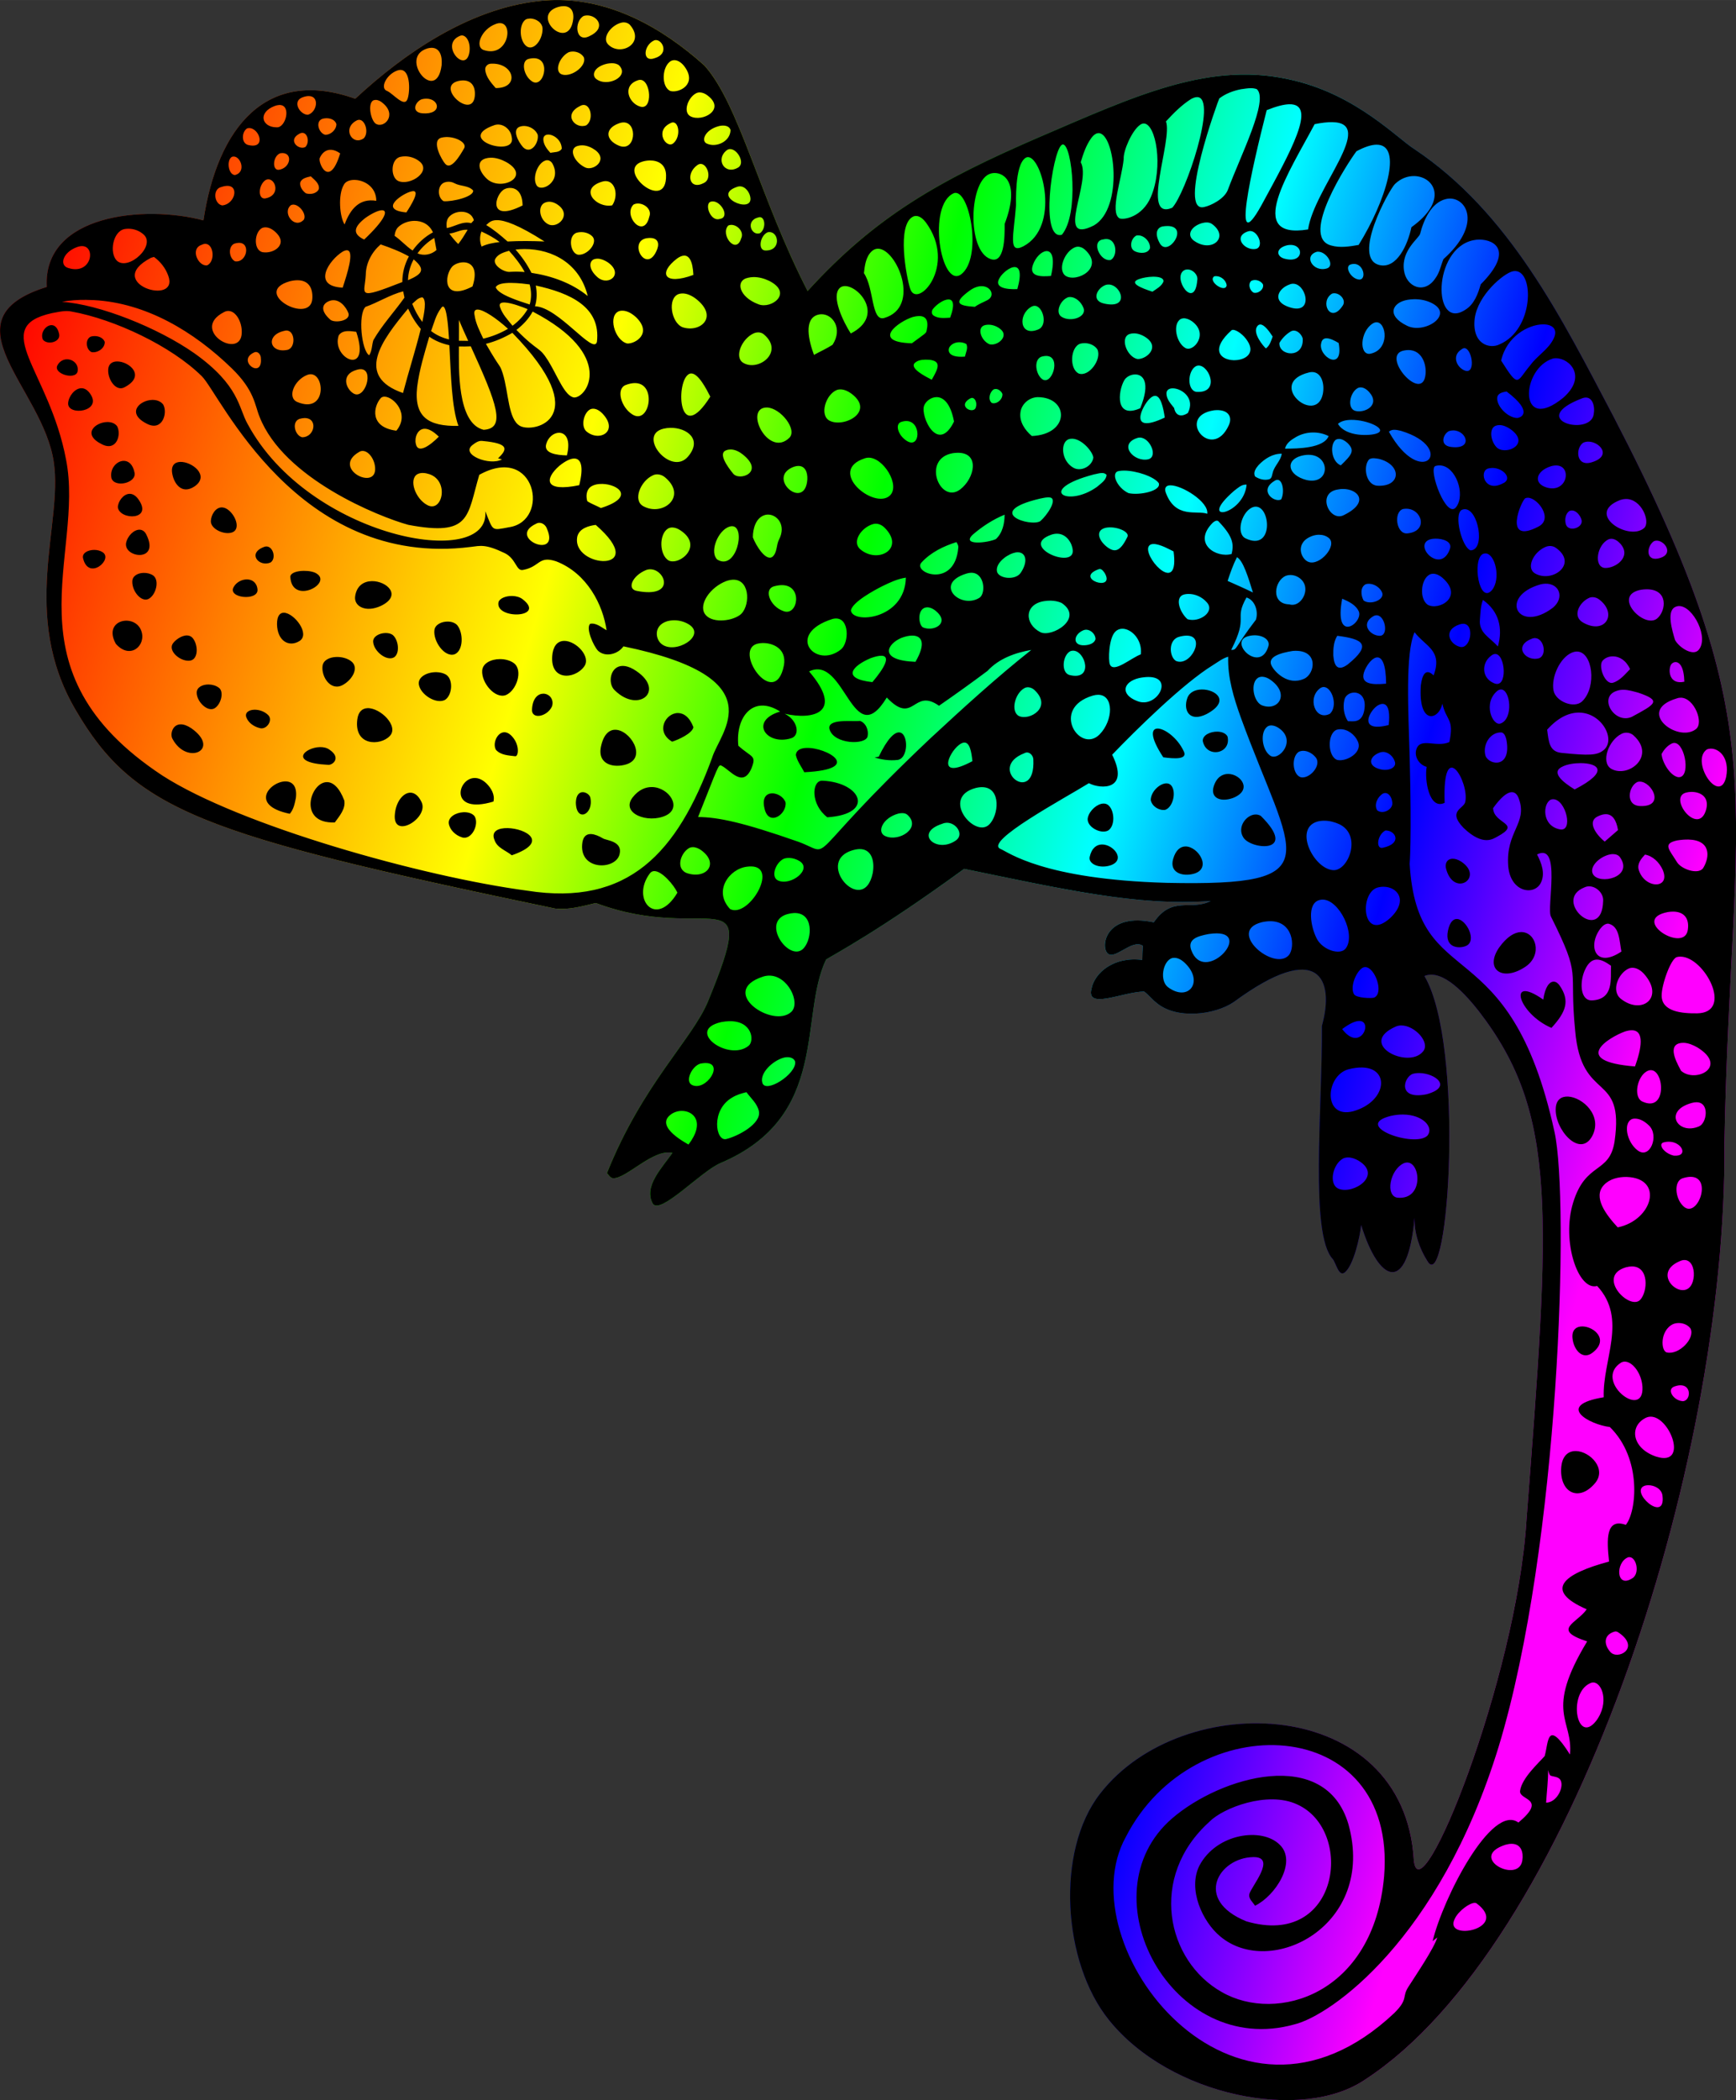
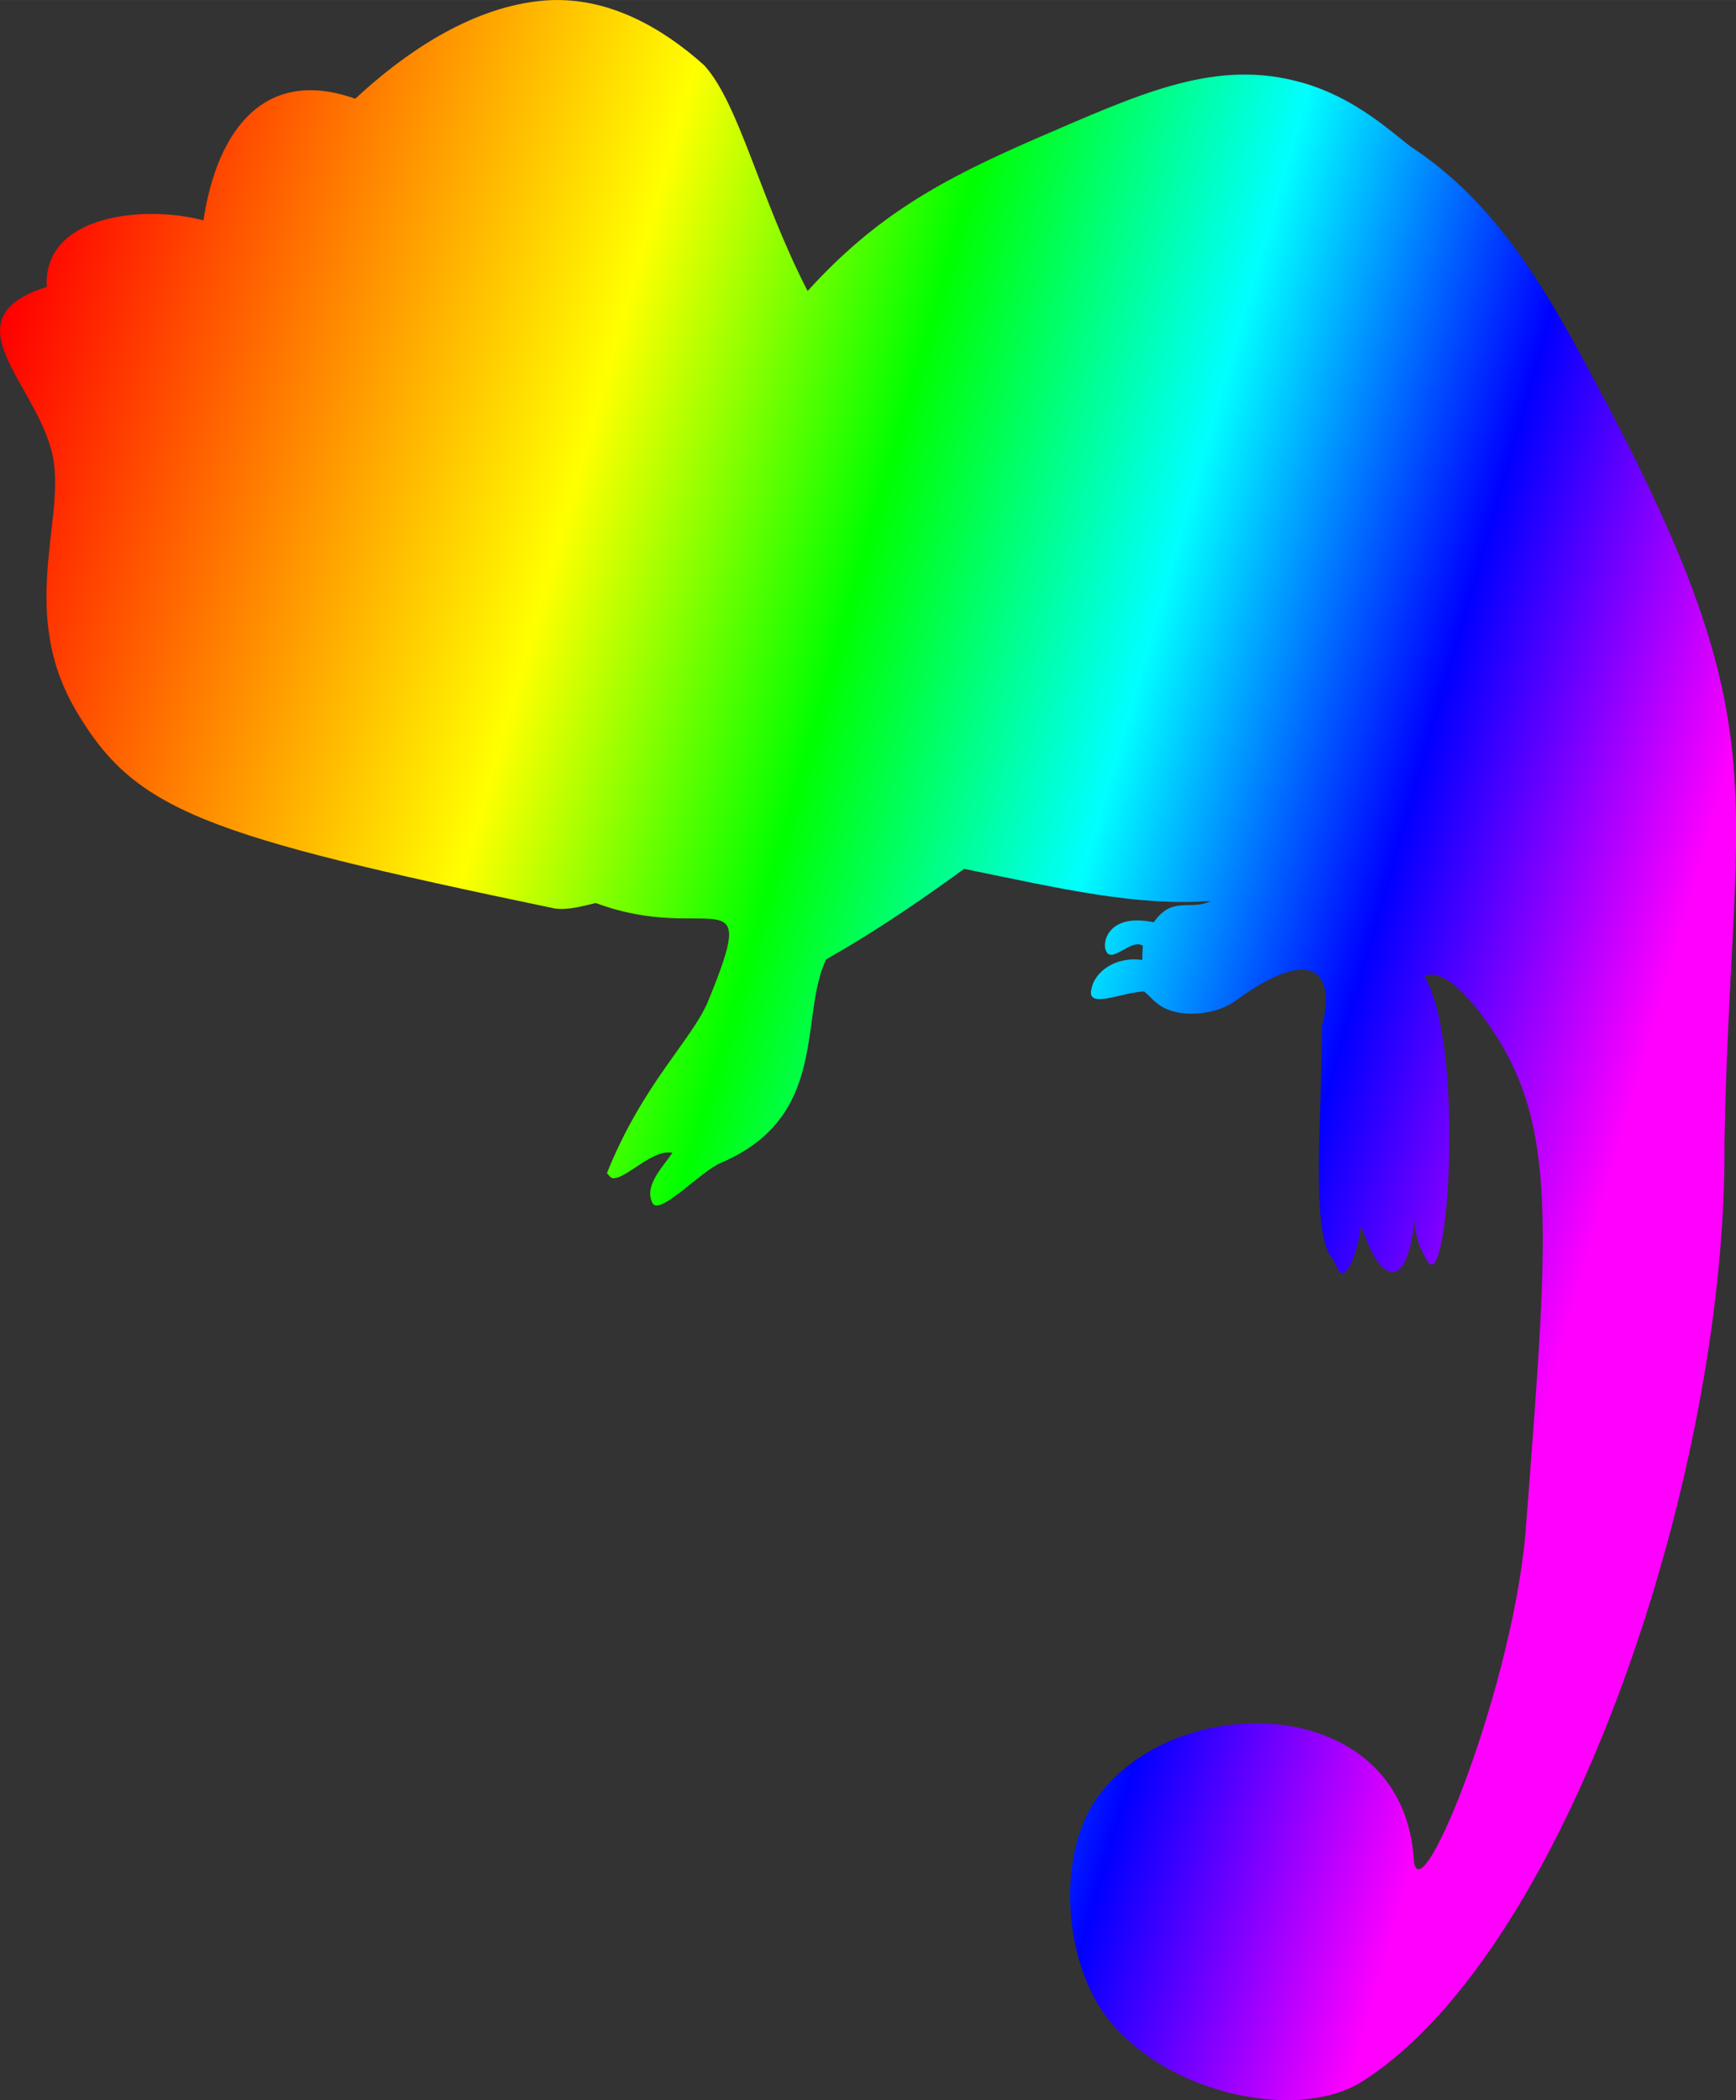
<svg xmlns="http://www.w3.org/2000/svg" id="svg4619" height="451.55mm" width="373.4mm" version="1.1" viewBox="0 0 1323.085 1599.972">
  <rect x="0" y="0" width="1323.085" height="1599.972" fill="#333333" stroke="none" />
  <defs id="defs4621">
    <linearGradient id="linearGradient4521" y2="608.44" gradientUnits="userSpaceOnUse" x2="1311.7" gradientTransform="translate(-1898.7 -776.2)" y1="232.88" x1="6.859">
      <stop id="stop7" stop-color="red" offset="0" />
      <stop id="stop9" stop-color="#ff0" offset=".333" />
      <stop id="stop11" stop-color="#0f0" offset=".5" />
      <stop id="stop13" stop-color="cyan" offset=".667" />
      <stop id="stop15" stop-color="blue" offset=".833" />
      <stop id="stop17" stop-color="#f0f" offset="1" />
    </linearGradient>
  </defs>
  <g id="layer1" transform="translate(1898.7 776.2)">
    <path id="path4275" d="m-1476.1-776.18c-4.399 0.074-8.837 0.383-13.309 0.941-51.825 6.162-100.62 39.007-138.54 74.25-67.909-24.178-104.97 21.988-115.7 92.67-44.749-11.911-122.35-4.705-119.41 50.727-79.179 24.795-2.707 76.693 5.379 133.6 7.006 47.132-25.867 115.9 16.48 188.39 44.997 77.366 97.343 95.652 365.51 151.56 10.502 1.225 20.905-1.808 31.045-4.215 86.556 32.294 126.3-24.108 85.562 74.93-11.905 28.899-49.992 63.167-77.027 130.87 1.428 1.411 2.486 3.748 4.769 3.871 10.168 0.31 30.506-22.715 45.144-19.301-7.73 11.189-22.315 25.561-14.918 38.742 6.002 8.411 36.343-24.485 51.512-30.992 83.524-35.374 59.658-111.7 80.502-155.08 5.242-3.423 40.428-21.741 105.21-69.064 74.525 15.316 131.99 28.653 187.93 24.467-15.178 7.837-29.192-4.368-43.381 16.26-35.331-7.438-40.28 16.346-35.869 22.836 5 7.739 19.116-10.832 27.51-4.92-0.291 3.571-0.352 7.151-0.414 10.74-21.43-2.851-36.32 9.68-38.707 21.893-4.242 16.216 22.856 2.718 40.049 2.143 3.342 2.442 5.898 5.82 9.178 8.377 14.925 13.124 44.557 9.719 59.315-0.398 64.958-47.85 76.915-17.166 67.057 18.252 0.4 64.066-9.211 158.34 8.111 177.45 2.563 2.643 4.7 14.639 9.664 10.078 6.382-5.645 11.094-26.033 12.15-35.842 13.589 44.328 35.495 53.257 40.674-5.519-0.255 11.683 3.58 23.243 9.815 33.039 16.179 27.714 28.65-165.03-2.275-217.22 14.102-5.841 32.1 14.915 41.564 26.947 60.562 78.527 54.184 153.36 36.16 388.38-7.662 120.42-81.344 303.18-85.801 258.27-7.355-125.85-176.56-131.54-239.2-50.533-33.962 43.657-28.428 128.37 6.666 172.08 46.669 58.405 147.93 78.442 195.79 45.356 154.67-100.97 275.78-463.2 273.46-713.52 5.101-267.47 41.944-309.87-84.541-553.21-39.777-75.368-79.398-155.4-151.75-203.75-12.649-7.895-43.532-40.639-91.275-52.137-63.834-15.829-120.65 11.302-195.89 43.584-74.631 32.391-123.23 59.475-175.29 116.67-36.511-70.86-52.05-142.39-78.688-171.85-32.69-29.346-71.696-50.535-114.22-49.816z" fill-rule="evenodd" fill="url(#linearGradient4521)" />
-     <path id="path5" d="m-1476.1-776.18c-4.399 0.074-8.837 0.383-13.309 0.941-51.825 6.162-100.62 39.007-138.54 74.25-67.909-24.178-104.97 21.988-115.7 92.67-44.749-11.911-122.35-4.705-119.41 50.727-79.179 24.795-2.707 76.693 5.379 133.6 7.006 47.132-25.866 115.9 16.48 188.39 44.997 77.366 97.343 95.652 365.51 151.56 10.502 1.225 20.905-1.808 31.045-4.215 86.556 32.294 126.3-24.108 85.562 74.93-11.905 28.899-49.992 63.167-77.027 130.87 1.428 1.411 2.486 3.748 4.769 3.871 10.168 0.31 30.506-22.715 45.145-19.301-7.73 11.189-22.315 25.561-14.918 38.742 6.002 8.411 36.343-24.485 51.512-30.992 83.524-35.374 59.658-111.7 80.502-155.08 5.242-3.423 40.428-21.741 105.21-69.064 74.525 15.316 131.99 28.653 187.93 24.467-15.178 7.837-29.192-4.368-43.381 16.26-35.331-7.438-40.28 16.346-35.869 22.836 5 7.739 19.116-10.832 27.51-4.92-0.291 3.571-0.352 7.151-0.414 10.74-21.43-2.851-36.32 9.68-38.707 21.893-4.242 16.216 22.856 2.718 40.049 2.143 3.342 2.442 5.898 5.82 9.178 8.377 14.925 13.124 44.556 9.719 59.314-0.398 64.958-47.85 76.915-17.166 67.057 18.252 0.4 64.066-9.211 158.34 8.111 177.45 2.563 2.643 4.7 14.639 9.664 10.078 6.382-5.645 11.094-26.033 12.15-35.842 13.589 44.328 35.495 53.257 40.674-5.519-0.255 11.683 3.58 23.243 9.815 33.039 16.179 27.714 28.65-165.03-2.275-217.22 14.102-5.841 32.1 14.915 41.564 26.947 60.562 78.527 54.184 153.36 36.16 388.38-7.662 120.42-81.344 303.18-85.801 258.27-7.355-125.85-176.56-131.54-239.2-50.533-33.962 43.657-28.428 128.37 6.666 172.08 46.669 58.405 147.93 78.442 195.79 45.356 154.67-100.97 275.78-463.2 273.46-713.52 5.101-267.47 41.944-309.87-84.541-553.21-39.777-75.368-79.398-155.4-151.75-203.75-12.649-7.895-43.532-40.639-91.275-52.137-63.834-15.829-120.65 11.302-195.89 43.584-74.631 32.391-123.23 59.475-175.29 116.67-36.511-70.86-52.05-142.39-78.688-171.85-32.69-29.346-71.696-50.535-114.22-49.816zm6.822 4.648c5.112-0.063 8.087 3.256 7.484 9.635-3.024 26.068-33.589-2.592-11.348-9.047 1.39-0.379 2.683-0.573 3.863-0.588zm17.926 7.061c8.031-0.195 15.248 9.808 1.639 15.922-10.412 5.079-11.738-11.281-4.135-15.518 0.826-0.254 1.665-0.384 2.496-0.404zm-43.531 2.379c4.671-0.141 9.826 3.212 9.69 8.156-0.178 8.707-7.011 16.543-12.062 13.059-5.59-3.882-6.282-16.782-0.713-20.535 0.956-0.428 2.008-0.647 3.086-0.68zm71.742 2.926c1.794 0.036 3.57 0.723 4.746 2.144 11.822 13.965-7.899 24.4-17.06 14.408-4.491-4.918 2.411-14.517 10.537-16.375 0.58-0.13 1.179-0.19 1.777-0.178zm-94.158 0.578c10.275 0.609 5.469 26.497-12.66 20.533-7.182-2.42-1.998-15.795 8.984-19.848 1.388-0.541 2.613-0.749 3.676-0.686zm-29.328 9.365c3.372 0.042 6.594 5.084 5.771 12.217-2.41 18.238-23.463-5.385-7.215-11.922 0.476-0.206 0.962-0.301 1.443-0.295zm147.64 3.537c5.221-0.277 10.433 10.37-0.529 13.723-10.02 3.758-8.878-9.876-0.512-13.518 0.343-0.121 0.693-0.187 1.041-0.205zm-170.9 5.893c6.345-0.099 8.426 6.183 7.754 13.332-3.923 30.248-33.428-6.115-10.74-12.883 1.085-0.291 2.08-0.435 2.986-0.449zm107.89 2.826c3.294 0.042 6.666 1.641 8.307 4.492 2.241 6.376-9.014 15.005-16.365 13.104-6.679-1.818-2.517-13.402 4.857-17.105 1.014-0.344 2.103-0.504 3.201-0.49zm-29.387 5.106c13.215 0.597 6.656 23.973-2.215 17.383-6.069-4.314-8.101-14.993-2.539-16.779 1.81-0.484 3.387-0.665 4.754-0.604zm106.59 1.48c3.165-0.02 6.1 2.52 7.899 5.014 9.759 13.403-4.217 20.188-10.775 18.516-7.391-3.009-6.659-19.378 0.66-23.074 0.744-0.309 1.486-0.451 2.217-0.455zm-47.758 2.328c1.998-0.027 3.983 0.344 5.609 1.557 8.55 8.615-9.156 17.124-17.434 10.379-3.548-2.776-1.728-9.246 8.289-11.551 1.134-0.208 2.337-0.369 3.535-0.385zm-90.523 0.332c16.501 0.155 20.429 18.734 2.164 18.604-3.474-4.047-7.46-8.376-7.971-13.939-0.264-2.425 1.8-4.533 4.172-4.621 0.558-0.035 1.103-0.048 1.635-0.043zm-70.818 4.795c8.676-0.619 7.636 18.499 5.566 22.652-2.478 5.772-10.903-4.678-15.254-6.594-5.907-1.93-0.697-12.753 7.82-15.66 0.667-0.227 1.289-0.357 1.867-0.398zm183 7.541c8.34-0.172 10.055 23.61-0.037 20.34-8.738-2.644-13.756-15.926-1.719-19.971 0.613-0.239 1.2-0.358 1.756-0.369zm-135.06 0.451c6.709-0.097 9.857 4.732 9.101 12.156-2.047 18.096-30.692-7.793-12.193-11.807 1.103-0.222 2.133-0.336 3.092-0.35zm600.65 5.896c1.524 0.006 3.028 0.201 4.469 0.74 9.37 8.18-12.534 50.955-22.141 76.932-2.781 6.823-12.954 11.829-17.891 12.846-21.002 5.301 10.82-81.697 11.438-82.697 4.788-3.677 10.633-5.846 16.523-7.01 2.463-0.308 5.061-0.821 7.602-0.811zm-419.74 3.242c1.866 0.105 3.735 0.953 5.234 2.039 14.949 10.835-3.562 20.859-12.609 16.18-5.937-3.071-2.122-14.124 4.1-17.494 1.038-0.582 2.156-0.787 3.275-0.725zm-298.56 2.768c8.736-0.191 6.55 12.34-0.428 14.242-5.918 0.113-12.487-10.253-4.002-13.314 1.712-0.615 3.182-0.9 4.43-0.928zm677.48 0.803c15.598 0.602-9.01 73.772-19.186 84.305-24.446 10.259 0.517-51.603-4.76-65.795 5.776-6.26 11.841-12.433 19.08-17.018 1.933-1.074 3.543-1.543 4.865-1.492zm-587.77 1.178c10.18-0.087 12.596 12.303-2.912 11.17-8.778-0.868-5.385-8.875-0.484-10.715 1.208-0.305 2.343-0.446 3.397-0.455zm-38.529 0.957c1.923-0.034 3.855 0.987 5.277 2.25 11.56 9.273 0.957 20.028-5.326 15.773-3.739-2.887-6.062-15.062-1.851-17.607 0.62-0.276 1.259-0.405 1.9-0.416zm696.16 3.305c22.145-0.684 0.943 36.465-21.107 77.084-23.203 41.696-7.666-26.39 4.074-72.592 7.344-2.94 12.932-4.365 17.033-4.492zm-537.65 0.504c5.712-0.114 7.676 11.5 2.113 15.504-8.214 3.388-18.399-8.075-4.779-14.682 0.958-0.551 1.85-0.806 2.666-0.822zm-232.06 0.057c9.65-0.455 5.212 17.576-1.899 17.008-11.304-0.048-14.582-11.184-1.56-16.232 1.312-0.484 2.461-0.728 3.459-0.775zm35.883 10.082c3.295-0.074 6.83 1.256 7.795 4.51-0.079 4.311-4.312 8.216-8.588 8.084-4.744-1.182-7.716-9.874-2.32-12.07 0.941-0.318 2.015-0.499 3.113-0.523zm25.012 1.201c4.813-0.142 7.711 9.939 3.609 14.109-8.793 6.105-16.922-7.907-5.158-13.721 0.533-0.251 1.051-0.374 1.549-0.389zm741.68 1.779c34.107 0.421-13.85 50.46-18.342 81.748-48.811 7.951-14.277-43.902 4.982-80.211 5.424-1.094 9.831-1.581 13.359-1.537zm-540.14 0.203c11.152-0.183 9.343 23.319-3.719 17.619-9.907-4.225-10.615-12.805-0.16-16.742 1.433-0.584 2.725-0.858 3.879-0.877zm37.891 0.002c4.632 0.197 5.794 11.448-0.09 16.084-5.323 3.919-14.222-9.684-2.098-15.439 0.793-0.475 1.526-0.673 2.188-0.645zm358.83 0.83c9.091 0.344 14.959 33.001 5.324 55.822-6.648 15.616-20.845 17.828-24.045 16.408-7.535-4.613 1.792-30.039 3.254-45.232-0.436-6.168 6.39-21.86 12.557-26.02 0.996-0.703 1.97-1.014 2.91-0.979zm-492.54 0.787c5.191-0.145 9.928 4.228 10.623 9.404 4.354 16.53-44.683 1.724-12.863-9.055 0.75-0.216 1.499-0.329 2.24-0.35zm171.19 0.803c2.626-0.115 5.432 0.622 6.227 3.32-0.027 8.764-11.002 13.959-18.4 10.229-4.117-2.315-0.849-10.495 9.689-13.191 0.754-0.187 1.609-0.319 2.484-0.357zm-150.94 0.293c4.25 0.085 8.605 2.728 10.219 6.617 1.137 6.009-5.079 15.431-11.092 9.646-3.843-4.341-8.218-12.829-3.236-15.449 1.287-0.589 2.693-0.843 4.109-0.814zm-209.71 1.605c7.734-0.075 13.304 15.94-0.203 13-5.952-0.926-5.696-9.991-1.367-12.76 0.53-0.158 1.055-0.235 1.57-0.24zm40.625 3.635c4.148 0.069 5.575 7.588 2.146 10.828-5.091 2.58-13.607-5.166-4.717-10.025 0.941-0.573 1.802-0.816 2.57-0.803zm606.79 0.203c12.45-0.043 19.127 57.164-3.566 70.311-30.448 15.475-1.562-33.285-10.07-48.117 1.922-6.392 4.066-12.908 8.016-18.375 1.946-2.638 3.842-3.812 5.621-3.818zm-419.21 1.103c4.104 0.142 9.913 4.248 10.051 10.758-1.675 3.015-5.749 2.485-8.641 3.182-2.504-2.69-4.938-5.809-5.361-9.574-0.36-3.107 1.489-4.45 3.951-4.365zm-78.305 1.898c7.952-0.309 16.404 4.52 13.922 8.602-3.318 5.813-9.949 16.847-14.346 11.842-2.481-2.653-11.141-17.877-2.92-19.979 1.082-0.271 2.208-0.421 3.344-0.465zm470.49 5.639c6.758 0.744 12.353 53.083-0.992 68.811-16.947 4.557-7.346-62.181-0.369-68.246 0.456-0.435 0.911-0.614 1.361-0.564zm238.82 0.17c20.743-0.226 6.785 43.597-13.625 76.385-6.939 1.199-14.25 2.415-21.145 0.369-23.921-6.698 13.03-63.157 19.496-71.746 6.401-3.413 11.432-4.966 15.274-5.008zm-605.12 0.479c3.531 0.109 7.011 1.694 9.842 3.744 9.858 7.58-1.705 16.101-7.83 13.129-8.947-4.392-12.863-14.687-5.537-16.453 1.166-0.329 2.348-0.456 3.525-0.42zm112.51 2.879c5.53 0.007 11.4 10.336 6.387 13.871-10.521 6.521-18.107-6.252-8.703-13.191 0.743-0.47 1.526-0.681 2.316-0.68zm-303.97 0.537c1.977 0.13 4.236 0.954 6.764 2.744-8.478 27.727-17.089 6.553-15.58 3.5 1.484-3.468 4.468-6.531 8.816-6.244zm-37.225 2.484c7.913 0.061 6.176 11.348-2.682 12.736-5.44 0.724-4.755-10.431 0.969-12.592 0.614-0.102 1.185-0.149 1.713-0.145zm93.688 2.492c3.738 0.059 7.479 1.368 10.436 3.623 10.166 7.624-6.769 19.208-15.986 15.139-6.065-3.003-5.733-16.878 1.844-18.393 1.217-0.269 2.461-0.389 3.707-0.369zm-130.62 0.164c5.339 0.352 9.265 11.952 0.717 14.107-5.101-0.294-6.632-11.2-2.406-13.834 0.57-0.227 1.137-0.31 1.689-0.273zm605.29 0.449c10.776 0.539 24.49 52.961-3.67 67.922-11.837 6.115-7.41-8.073-5.617-31.303 0.091-1-1.212-30.484 7.186-36.01 0.679-0.452 1.383-0.645 2.102-0.609zm-409.65 0.436c4.075-0.066 8.172 1.371 11.736 3.269 19.748 11.105-3.94 22.73-14.584 12.883-5.795-5.309-8.642-13.238-1.199-15.547 1.333-0.395 2.688-0.583 4.047-0.605zm43.227 1.916c1.546 0.095 3.014 1.089 3.768 2.465 7.787 14.132-9.058 22.69-12.193 16.365-3.124-5.586 0.835-16.596 6.877-18.605 0.509-0.187 1.033-0.256 1.549-0.225zm78.039 0.186c5.896-0.069 12.131 2.549 12.369 11.186 0.681 29.569-39.167-4.177-17.918-10.344 1.655-0.497 3.584-0.819 5.549-0.842zm38.984 2.635c5.122 0.318 8.49 11.362 2.375 14.447-11.188 5.986-14.278-6.823-5.352-13.4 1.02-0.795 2.028-1.106 2.977-1.047zm223.46 6.922c8.263-0.268 19.523 8.48 7.975 38.793 0.107 10.323-0.161 30.601-10.732 26.752-18.352-6.197-16.474-60.888 0.318-65.188 0.762-0.207 1.585-0.33 2.439-0.357zm320.35 2.336c14.983 0.413 26.246 18.482-2.346 38.953-2.898 13.813-11.268 31.671-24.108 28.893-21.954-4.767 7.093-57.528 11.568-61.809 4.483-4.351 9.89-6.175 14.885-6.037zm-841.17 0.209c2.671 2.619 6.745 5.37 6.119 9.629-1.57 3.615-6.514 4.391-9.9 3.289-2.513-1.852-4.851-5.053-4.269-8.324 1.208-3.236 5.088-3.87 8.051-4.594zm-32.678 2.268c5.923-0.436 9.908 12.434-2.15 14.564-5.585 0.701-5.356-10 0.266-13.977 0.638-0.356 1.272-0.543 1.885-0.588zm65.396 0.453c7.399-0.192 17.204 4.939 17.17 15.918-12.765-2.115-19.729 6.118-24.15 18.006-3.698-5.561-5.243-22.662-0.467-30.412 1.219-2.238 4.084-3.424 7.447-3.512zm191.89 0.893c7.492-0.067 10.098 11.12 5.096 18.465-12.235 2.391-25.956-12.651-7.574-18.066 0.877-0.264 1.704-0.392 2.478-0.398zm-119.65 0.488c1.646-0.002 3.289 0.435 4.744 1.25 4.435 2.328 10.378 1.482 13.984 5.379 0.868 4.756-15.76 8.731-22.449 8.199-4.937-2.76-4.98-12.431 0.795-14.336 0.949-0.33 1.938-0.491 2.926-0.492zm-168.44 3.15c9.044 0.133 5.441 13.953-3.973 14.906-6.349-1.04-7.575-12.61-0.697-14.047 1.828-0.617 3.378-0.878 4.67-0.859zm390.46 0.363c4.385-0.015 7.791 4.958 8.084 9.102 0.864 12.168-30.261-2.045-10.018-8.773 0.66-0.223 1.307-0.326 1.934-0.328zm-175.43 1.19c4.386-0.135 9.746 2.624 9.836 13.361-27.292 13.831-20.959-9.078-13.666-12.449 1.014-0.5 2.368-0.867 3.83-0.912zm-73.305 2.457c4.62 0.16-1.58 10.335-5.43 16.221-22.203-2.013-2.185-14.747 3.633-15.932 0.724-0.214 1.319-0.306 1.797-0.289zm413.04 1.32c11.198-0.354 20.425 49.806 4.351 62.084-15.423 11.244-26.191-53.165-5.439-61.891 0.364-0.119 0.727-0.182 1.088-0.193zm376.38 4.352c13.344-0.548 25.06 19.777-4.424 46.129-1.984 4.735-2.856 10.069-5.986 14.328-8.344 12.99-22.534 6.921-24.142-5.934-2.108-15.281 11.647-24.39 12.344-27.723 2.75-10.796 8.666-23.749 19.529-26.408 0.892-0.226 1.79-0.356 2.68-0.393zm-561.63 2.148c6.668-0.409 13.7 12.207 5.658 13.355-6.46 2.215-11.436-9.566-7.699-12.785 0.665-0.348 1.351-0.528 2.041-0.57zm-124.31 0.25c2.809 0.016 5.577 1.452 7.727 3.231 8.449 7.236-0.609 16.35-7.379 14.408-7.764-2.598-10.012-14.878-3.148-17.141 0.923-0.35 1.865-0.503 2.801-0.498zm67.568 1.365c5.161-0.03 10.86 4.673 8.66 10.111-4.183 17.616-20.329-1.018-12.045-9.285 1.03-0.56 2.194-0.819 3.385-0.826zm-262.62 0.82c4.682 0.001 10.359 7.378 7.992 11.521-7.16 7.585-16.719-5.358-9.912-11.039 0.602-0.332 1.251-0.483 1.92-0.482zm67.58 4.309c4.839-0.015 2.549 7.083-13.598 22.316-9.559-4.492-7.532-9.947 1.094-16.586 5.48-3.764 9.969-5.723 12.504-5.731zm60.521 1.147c4.257-0.004 8.338 2.002 9.469 6.516-0.67 0.723-1.341 1.456-2.002 2.188-6.578-1.781-12.38 2.556-18.605 3.746-0.432-3.139-0.36-6.754 2.188-9.029 2.222-2.199 5.64-3.417 8.951-3.42zm346.7 3.203c2.96 0.134 5.556 2.675 7.297 4.953 24.285 33.073-6.832 66.672-11.965 50.479-2.804-8.428-10.681-49.367 2.566-55.107 0.716-0.258 1.418-0.355 2.102-0.324zm-119.38 0.91c4.21-0.151 4.998 8.636 0.373 12.137-6.427 2.712-11.811-9.455-1.262-11.982 0.31-0.094 0.608-0.144 0.889-0.154zm-200.26 2.279c5.78 0.003 16.132 3.395 36.254 16.25-9.382-0.37-18.772-0.502-28.145 0.018-5.114-4.567-10.423-8.968-16.295-12.539 1.546-1.097 3.086-3.731 8.185-3.728zm-63.023 0.551c5.71-0.081 11.463 2.455 14.262 8.752-6.19 3.315-11.446 8.163-15.52 13.859-4.938-3.306-8.852-7.854-13.728-11.24 0.309-2.584 1.094-5.24 3.148-6.977 2.982-2.688 7.397-4.332 11.838-4.394zm604.21 1.207c1.406 0.043 2.775 0.398 3.939 1.266 13.337 9.854-0.133 22.232-13.691 12.793-5.877-4.014-2.93-10.739 5.59-13.455 1.313-0.379 2.756-0.647 4.162-0.604zm-362.81 1.855c4.9-0.248 10.218 5.375 7.779 10.281-3.903 12.895-16.314-3.047-9.83-9.795 0.659-0.294 1.351-0.451 2.051-0.486zm332.52 0.867c17.313-0.113 0.475 24.342-5.748 13.084-4.24-7.729-1.79-11.689 1.816-12.715 1.471-0.244 2.777-0.362 3.932-0.369zm-687.41 0.988c3.456-0.05 6.753 2.398 9.01 4.891 7.701 8.366-2.516 15.354-10.861 14.09-7.285-1.205-6.843-15.149-0.557-18.516 0.803-0.307 1.611-0.453 2.408-0.465zm-104.42 1.08c4.174-0.01 8.394 1.473 11.504 4.26 9.971 8.446-11.194 28.008-20.139 20.184-6.1-5.948-3.129-22.487 5.768-24.195 0.944-0.164 1.904-0.246 2.867-0.248zm257.71 0.762c0.302 0.007 0.606 0.028 0.912 0.06-2.239 3.703-4.461 7.441-7.168 10.836-2.513-2.451-4.752-5.14-6.771-7.988 4.48-0.389 8.503-3.017 13.027-2.908zm597.47 0.965c5.956 0.219 10.342 11.814 4.504 13.582-8.795 1.935-18.206-9.335-6.393-13.262 0.64-0.244 1.272-0.343 1.889-0.32zm-586.04 0.4c4.876 2.186 9.592 4.77 13.869 7.998-4.709 0.608-9.452 1.393-13.764 3.465-1.49-3.695-1.552-7.742-0.105-11.463zm219.63 0.418c7.309 0.147 8.783 14.754-3.654 14.006-5.427-0.613-3.555-11.379 2.117-13.834 0.537-0.128 1.05-0.182 1.537-0.172zm-143.75 0.023c3.19-0.043 6.444 1.033 8.685 3.314 4.399 4.718-3.64 14.299-10.537 13.941-6.373-0.496-8.514-14.746-1.277-16.842 1.01-0.26 2.066-0.4 3.129-0.414zm424.29 2.484c4.883-0.222 9.647 4.837 9.383 9.664-1.508 4.444-7.689 4.223-11.242 2.592-5.131-2.142-3.402-10.042 0.883-12.141 0.325-0.063 0.651-0.1 0.977-0.115zm-536.14 1.959c0.591 3.069 1.164 6.137 1.693 9.223-3.959 3.518-9.55 4.62-14.478 2.557 3.386-4.77 7.769-8.772 12.785-11.779zm164.19 0.012c5.668-0.094 7.615 3.347 5.766 8.496-7.888 20.323-22.509-5.35-8.422-8.234 0.961-0.163 1.847-0.248 2.656-0.262zm348.31 0.795c7.736 0.341 8.513 12.987 3.061 15.973-8.171 1.623-15.288-14.584-5.686-15.66 0.95-0.252 1.825-0.348 2.625-0.312zm284.21 0.457c11.988 0.063 25.809 9.074 0.852 34.094-2.089 7.301-4.963 15.262-11.814 19.406-24.876 16.294-25.091-46.4 6.057-53 1.519-0.336 3.194-0.509 4.906-0.5zm-945.87 2.469c9.633-0.431 6.327 15.435-2.68 14.07-4.532-2.31-5.511-10.882-0.732-13.377 1.282-0.43 2.416-0.649 3.412-0.693zm-25.1 0.771c6.194 0.309 7.475 13.395 1.205 16.357-6.716 1.126-13.359-12.65-4.154-15.643 1.078-0.544 2.064-0.759 2.949-0.715zm133.4 0.416c7.38 2.522 14.706 5.335 21.531 9.145-3.271 5.978-5.042 12.704-4.998 19.529-35.916 14.099-28.602 9.475-27.863-5.625 0.123-8.888 4.655-17.309 11.33-23.049zm693.26 0.395c10.854-0.235 10.342 14.669-4.641 10.416-5.999-1.721-6.652-7.974 2.318-10.158 0.824-0.16 1.599-0.242 2.322-0.258zm-920.94 0.9c10.945-0.08 7.479 22.373-10.49 16.658-6.816-2.03-4.261-11.789 6.631-15.855 1.44-0.547 2.727-0.794 3.859-0.803zm758.97 0.459c1.964-0.046 3.931 0.852 5.393 2.168 15.431 13.945-6.074 25.436-14.639 20.051-6.436-4.622-0.716-18.748 7.303-21.84 0.635-0.245 1.289-0.364 1.943-0.379zm-152.27 1.523c14.382-0.067 33.135 44.759 4.641 52.828-9.79 2.587-7.512-22.521-15.316-34.203 0.634-5.723 1.394-12.142 5.67-16.418 1.539-1.513 3.24-2.199 5.006-2.207zm-269.41 0.264c21.882-0.057 42.365 11.566 48.209 35.775-12.177-9.919-27.493-15.317-42.879-17.645-3.236-6.427-7.371-12.37-12.15-17.74 2.279-0.255 4.557-0.385 6.82-0.391zm-135.22 0.934c5.878 0.357 0.025 18.215-3.322 28.477-23.852-1.1-10.46-21.006 0.045-27.484 1.36-0.736 2.438-1.043 3.277-0.992zm123.46 0.373c4.532 4.965 8.694 10.281 11.93 16.189-3.624-0.273-7.258-0.353-10.873-0.141-4.762 0.737-14.26-5.348-11.426-10.078 2.178-3.615 6.578-4.833 10.369-5.971zm409.42 0.264c4.067-0.317 6.943 4.646 3.633 18.916-8.665 0.784-16.896 0.206-13.746-8.508 2.01-5.736 6.525-10.128 10.113-10.408zm207.05 0.434c6.907-0.112 13.16 10.888 6.826 12.777-10.513 3.149-18.151-9.716-7.496-12.732 0.224-0.027 0.447-0.041 0.67-0.045zm-483.06 2.998c3.687-0.105 6.581 3.692 7.098 14.709-22.393 8.263-27.036-1.375-12.467-12.459 1.854-1.349 3.693-2.202 5.369-2.25zm-404.02 1.006c4.876 3.501 8.792 8.499 10.846 14.16 8.957 24.068-50.176 5.851-13.111-13.508 0.565-0.168 1.702-0.493 2.266-0.652zm338.13 1.328c2.634 0.028 5.254 1.209 7.463 2.578 12.852 8.637 1.268 18.743-7.328 11.754-7.372-6.332-6.706-12.507-2.76-13.939 0.867-0.282 1.747-0.402 2.625-0.393zm-140.21 0.533c9.232 7.75 6.735 11.079-4.32 15.879 0.141-5.573 1.692-10.985 4.32-15.879zm37.846 2.234c5.987-0.031 11.56 4.516 7.008 18.381-22.684 11.863-21.736-8.231-15.359-15.246 1.967-1.846 5.216-3.118 8.352-3.135zm678.67 1.211c7.52-0.16 9.838 11.64 4.406 11.959-6.542-0.266-11.736-9.887-6.904-11.498 0.886-0.298 1.72-0.444 2.498-0.461zm-258.24 2.416c3.399 0.206 5.291 4.375 1.812 16.799-8.589 0.335-17.978-1.05-13.56-8.465 2.107-3.708 7.896-8.567 11.748-8.334zm131.62 1.814c4.072 0.069 8.2 4.226 7.305 8.389-1.967 23.195-19.365-2.053-10.053-7.732 0.871-0.469 1.808-0.672 2.748-0.656zm249.81 1.227c14.435 0.513 14.011 44.598-11.971 55.779-7.497 3.887-21.316 0.055-19.062-19.592 2.325-18.032 22.123-34.382 28.797-35.938 0.78-0.195 1.526-0.275 2.236-0.25zm-228.01 3.867c3.731 0.077 7.399 3.126 7.947 6.875-0.71 6.459-14.678-2.778-9.541-6.719 0.527-0.117 1.061-0.167 1.594-0.156zm-48.482 0.443c4.596-0.099 8.576 0.839 8.26 3.662-1.517 3.695-5.316 5.582-8.42 7.742-8.565-2.741-18.693-6.774-9.947-9.689 2.587-0.934 6.533-1.638 10.107-1.715zm-304.28 0.268c4.124-0.08 8.282 1.091 11.978 2.857 18.516 9.327 1.783 21.722-8.086 17.891-15.044-5.549-17.897-18.213-7.986-20.227 1.349-0.329 2.719-0.495 4.094-0.521zm382.45 2.262c2.358 0.059 4.776 1.302 5.922 3.32 0.988 3.73-3.737 7.293-7.186 6.269-2.892-1.587-4.427-6.473-1.791-8.898 0.923-0.501 1.983-0.718 3.055-0.691zm-729.75 0.154c7.695 0.082 11.472 5.087 11.172 13.447-0.498 21.532-47.492-4.059-17.123-12.697 2.191-0.525 4.175-0.769 5.951-0.75zm162.61 2.029c5.481 0.02 11.38 0.785 14.176 1.162 1.296 5 1.508 10.291 0 15.273-7.348-2.375-24.273-7.569-25.834-13.129 1.117-2.602 6.177-3.327 11.658-3.307zm596.55 0.637c10.228 0.817 15.619 25.856-5.562 17.041-10.877-4.661-5.874-13.592 2.258-16.453 1.137-0.498 2.247-0.672 3.305-0.588zm-140.73 0.604c9.395 0.593 15.951 19.039-3.977 14.463-9.638-2.184-5.565-11.359 0.996-14.029 1.006-0.366 2.009-0.495 2.98-0.434zm-436.98 0.752c26.126 5.724 49.718 16.32 46.609 42.869-2.474 10.637-29.468-26.655-47.217-27.043 1.578-5.132 1.595-10.58 0.607-15.826zm235.64 0.42c10.99-0.049 30.225 22.952 4.422 36.119-5.902-9.237-14.993-28.149-8.473-34.59 1.078-1.044 2.481-1.522 4.051-1.529zm103.78 0.07c7.641-0.249 11.008 7.688 4.518 10.77-3.112 1.631-6.455 2.866-9.303 4.973-13.61-0.872-16.235-3.335-4.074-12.283 3.29-2.385 6.312-3.376 8.859-3.459zm-440.49 3.936c0.336 1.587 0.653 3.183 0.988 4.779-7.768 10.907-17.001 20.783-23.711 32.422-1.19 3.783-0.933 8.024-3.164 11.498-5.78-3.229-8.748-30.873-2.857-36.848 9.752-3.421 18.64-9.242 28.744-11.852zm709.88 1.461c4.562 0.176 9.232 5.635 5.922 9.816-9.237 13.778-17.622-3.618-7.846-9.549 0.624-0.209 1.272-0.293 1.924-0.268zm-497.31 0.15c3.747-0.14 7.446 1.76 10.412 3.953 17.831 13.755 3.593 26.231-10.008 21.797-8.746-3.401-11.8-22.161-2.998-25.307 0.861-0.271 1.729-0.411 2.594-0.443zm295.38 2.736c4.692-0.154 8.8 3.919 10.445 8.086 3.049 7.034-9.454 11.406-16.523 7.035-5.273-3.172-1.019-13.076 5.133-15.033 0.317-0.049 0.632-0.078 0.945-0.088zm-493.29 0.238c3.555 1.938 1.161 12.928-0.062 18.771-3.201-4.224-5.747-8.906-7.688-13.826 2.301-1.966 4.469-4.795 7.75-4.945zm755.68 1.428c4.87-0.103 9.784 0.867 14.082 3.176 16.709 8.895-6.366 23.69-19.434 16.98-15.78-7.64-11.328-17.654 0.521-19.707 1.589-0.263 3.207-0.415 4.83-0.449zm-355.04 0.168c3.606-0.194 5.578 3.107 1.557 13.904-4.215 0.177-8.986 0.856-12.672-1.666-1.737-1.208-1.524-3.713-0.246-5.168 2.516-3.188 7.756-6.876 11.361-7.07zm-657.16 0.326c2.034 0.017 4.066 0.081 6.094 0.176 39.745 2.118 76.162 23.848 105.14 51.994 17.442 16.956 17.474 27.956 21.18 36.938 18.407 47.019 90.902 76.125 113.35 82.283 47.816 8.981 44.658-6.161 54.096-38.117 43.145-23.949 54.391 35.12 22.801 39.924-13.881 2.571-11.913 3.196-18.225-12.158 4.197 45.637-134.3 20.488-181.13-66.49-7.015-12.27-5.997-29.196-40.436-53.777-27.925-19.615-72.779-37.427-101.07-39.281 5.992-1.177 12.102-1.542 18.205-1.49zm188.52 0.258c7.03-0.17 11.358 8.395 11.787 10.508 0.718 5.601-11.105 6.998-14.08 4.242-8.016-7.122-6.162-12.38 0.025-14.4 0.784-0.221 1.54-0.332 2.268-0.35zm130.85 1.752c4.846 0.227 12.938 3.201 17.33 5.045-2.857 5.008-6.896 9.204-11.49 12.652-3.589-4.444-7.813-8.748-9.559-14.303-0.929-2.678 0.811-3.531 3.719-3.394zm403.51 2.516c6.642-0.334 10.658 15.124 2.9 18.047-14.127 5.812-15.652-11.469-5.035-17.406 0.733-0.404 1.448-0.606 2.135-0.641zm-450.62 0.57c3.368 0.341 4.321 22.424 4.549 25.023-4.955-1.164-9.645-3.244-13.666-6.365 2.16-5.899 3.642-12.293 7.521-17.354 0.585-0.959 1.115-1.353 1.596-1.305zm-26.639 1.543c2.46 5.59 5.652 10.862 9.664 15.482-4.074 16.409-9.276 32.503-13.561 48.85-36.645-12.76-16.618-39.734 3.897-64.332zm53.043 0.74c4.564 0.117 14.358 6.702 23.068 14.654-5.846 3.457-12.229 5.943-18.824 7.539-2.681-5.749-5.749-11.515-6.631-17.863-0.681-3.1 0.312-4.383 2.387-4.33zm109.91 0.857c4.138-0.145 8.044 2.446 10.99 5.191 12.347 12.276-0.898 20.184-6.939 19.812-9.785-2.424-15.07-21.922-5.836-24.768 0.599-0.14 1.194-0.216 1.785-0.236zm-300.05 0.195c5.881-0.062 10.554 8.394 10.316 16.484-0.448 21.577-39.884-1.927-13.684-15.518 1.148-0.652 2.278-0.955 3.367-0.967zm-122.94 0.074c1.26 0.015 2.521 0.143 3.777 0.434 32.537 5.885 75.709 26.194 99.027 49.219 13.809 13.401 72.517 146.84 205.1 130.04 7.261-0.878 11.008-2.342 25.774 4.744 8.845 4.327 8.62 14.009 14.02 12.777 13.003-2.415 11.519-11.021 25.121-6.553 23.864 9.207 35.724 33.401 38.488 52.525-3.862-2.108-7.75-5.767-12.432-4.947-3.738 3.096 2.545 17.21 6.012 20.668 5.679 5.114 15.201 2.461 19.266-3.455 116.7 24.09 73.546 65 67.604 84.814-26.451 72.384-63.866 113.47-140.94 101.33-79.947-10.607-219-49.631-278.08-87.725-121.16-79.917-58.985-167.44-73.379-240.58-12.703-67.983-59.265-101.07-10.633-111.73 3.709-0.628 7.493-1.599 11.273-1.555zm354.96 0.398c63.615 33.144 41.378 65.877 31.539 65.461-7.182-1.035-12.563-16.42-19.725-28.004-7.324-11.583-6.876-5.865-24.195-23.473 4.973-3.818 9.383-8.438 12.381-13.984zm219.82 2.041c8.744-0.306 16.81 10.793 8.762 23.264-4.505 2.919-9.47 5.107-14.178 7.699-3.927-10.526-7.954-27.14 2.697-30.49 0.902-0.287 1.814-0.441 2.719-0.473zm74.377 1.377c5.657-0.17 7.826 3.491 6.016 11.254-0.294 1.928-1.244 2.135-11.197 9.506-31.598-0.931-10.244-16.623 0.713-20.033 1.671-0.444 3.163-0.687 4.469-0.727zm201.8 1.728c2.211-0.136 4.495 0.909 6.307 2.119 13.438 9.431 1.419 24.004-4.769 20.535-6.903-3.758-10.089-18.155-3.703-22.086 0.701-0.346 1.429-0.523 2.166-0.568zm-552.2 1.203c2.249 5.378 4.657 10.686 7.09 15.977-2.372 0.018-4.727-0.017-7.09-0.088 0.079-5.299 0.053-10.599 0-15.889zm699.04 1.824c8.021-0.625 10.805 21.225-4.697 24.002-8.298 0.975-7.576-16.938 2.055-23.041 0.927-0.592 1.813-0.896 2.643-0.961zm126.93 1.586c7.405-0.151 12.084 3.713 8.176 11.209-3.994 8.015-12.186 12.538-17.371 19.627-10.91 12.788-8.559 18.652-22.44-3.236 4.168-18.579 20.812-27.378 31.635-27.6zm-215.06 0.094c3.14 0.154 6.984 5.639 9.277 9.193-1.155 3.28-2.195 6.888-5.131 9.057-1.782-1.52-10.572-11.738-6.57-16.967 0.719-0.952 1.544-1.326 2.424-1.283zm-207.43 0.156c3.408-0.046 6.836 1.308 9.416 3.508 6.426 5.36-2.326 12.945-8.561 11.383-6.616-2.846-9.947-13.146-3.201-14.627 0.774-0.167 1.559-0.253 2.346-0.264zm-713.81 0.34c-4.369-0.176-9.047 5.845-6.729 11.043 3.43 4.435 14.09 1.86 12.291-4.656-1.069-4.502-3.274-6.294-5.562-6.387zm900.52 3.58c2.673 0.201 7.671 3.619 10.646 8.229 14.654 21.587-43.413 20.376-12.072-7.83 0.316-0.321 0.809-0.445 1.426-0.398zm-721.88 0.52c7.035-0.38 7.541 13.614 0.738 14.781-13.521 2.6-16.532-11.358-2.232-14.504 0.527-0.161 1.025-0.252 1.494-0.277zm768.39 0.068c2.946 0.232 5.637 3.204 6.404 6.002 0.986 15.75-18.499 13.332-17.75 3.342 2.001-3.448 4.974-6.448 8.377-8.555 0.977-0.639 1.987-0.866 2.969-0.789zm-721.31 0.371c2.166-0.056 4.425 0.296 6.361 0.551 11.664 34.991-19.353 20.271-13.367 2.76 1.592-2.495 4.221-3.239 7.006-3.311zm312.46 0.961c1.707-0.041 3.413 0.481 4.719 1.645 15.725 13.531-4.679 28.747-16.154 21.391-6.699-4.52-0.751-18.361 8.447-22.369 0.939-0.413 1.964-0.641 2.988-0.666zm-187.11 0.35c63.635 65.349 16.365 76.635 5.873 70.961-9.173-4.97-8.647-25.414-13.191-39.934-2.731-8.143-0.85-1.724-12.848-22.635 7.107-1.772 13.852-4.708 20.166-8.393zm473.87 0.396c3.476 0.048 6.948 1.604 9.713 3.641 9.909 7.509-0.709 16.365-7.248 15.924-8.127-1.752-13.51-16.492-5.916-19.072 1.133-0.357 2.292-0.508 3.451-0.492zm-792.12 2.074c-1.04-0.013-2.067 0.121-3 0.395-4.594 2.011-3.728 9.955 0.549 11.85 4.514 0.82 10.36-2.998 10.016-7.9-1.204-2.936-4.445-4.304-7.564-4.344zm254.93 0.49c4.568 3.245 9.849 5.29 15.307 6.481 1.212 22.999 1.765 47.626 6.914 61.467-22.904 0.433-34.053-6.636-31.443-29.793 1.632-13.014 5.564-25.598 9.223-38.154zm683.95 1.205c2.643 0.043 6.077 1.754 9.117 3.592 4.231 22.628-15.97 10.236-13.287 0.062 0.538-2.712 2.114-3.688 4.17-3.654zm-280.35 3.016c2.011-0.076 4.05 0.397 5.701 1.353 1.534 3.024-0.405 6.542-1.084 9.602-14.252 1.094-13.057-5.869-11.348-7.812 1.607-2.044 4.145-3.045 6.731-3.143zm96.07 0.678c3.689 0.074 7.435 1.655 9.506 4.731 3.548 7.488-6.312 21.099-14.109 18.463-7.355-3.394-6.627-20.098 0.996-22.766 1.153-0.311 2.378-0.453 3.607-0.428zm-468.05 2.422c20.351 44.569 26.81 62.559 9.797 63.607-20.383-4.868-18.863-47.136-18.852-63.502 3.015 0.07 6.04 0.026 9.055-0.105zm757.12 1.404c5.684-0.301 9.046 18.917 1.328 17.295-6.063-1.363-11.886-11.136-3.156-16.531 0.628-0.494 1.24-0.733 1.828-0.764zm-42.455 1.434c10.296 0.015 13.808 10.948 13.01 18.473-2.247 22.829-35.046-14.702-16.426-18.111 1.213-0.248 2.351-0.363 3.416-0.361zm-878.48 1.482c2.152-0.041 3.818 2.402 3.818 4.594 1.654 16.851-18.815 2.206-5.371-4.137 0.534-0.307 1.056-0.448 1.553-0.457zm602.61 3.014c11.76 0.351 3.795 23.924-3.75 17.318-4.958-4.315-6.179-15.992 1.129-17.062 0.965-0.199 1.837-0.279 2.621-0.256zm388.26 1.738c10.656 0.062 23.8 13.982 5.689 30.004-34.645 28.374-32.619-22.463-7.777-29.828 0.678-0.122 1.377-0.18 2.088-0.176zm-1134.7 0.82c-2.792-0.018-5.649 1.355-7.381 4.584-3.443 6.365 13.337 11.388 15.307 4.938 1.203-5.598-3.272-9.491-7.926-9.521zm654.15 0.266c0.979-0.01 1.951 0.028 2.881 0.076 9.831 1.085 6.698 6.826 1.949 15.221-5.016-2.56-17.031-8.689-12.943-12.777 2.169-2.017 5.176-2.49 8.113-2.519zm-616.11 1.357c-3.574 0.046-6.5 1.81-6.721 6.109-0.511 7.612 5.893 17.083 12.352 13.605 16.85-8.721 3.501-19.831-5.631-19.715zm824.55 3.137c8.136 0.29 16.2 21.171-1.855 20.051-7.145-0.921-6.981-15.572-0.645-19.434 0.814-0.458 1.658-0.647 2.5-0.617zm-639.31 2.762c11.273-0.664 3.79 23.808-5.057 18.488-5.781-3.493-9.874-14.533 2.547-18.004 0.923-0.284 1.758-0.44 2.51-0.484zm725.61 2.178c6.912 0.017 9.739 8.666 8.127 16.805-5.238 24.265-43.722-8.428-10.404-16.523 0.802-0.193 1.562-0.283 2.277-0.281zm-473.38 1.084c5.505-0.285 11.715 11.82 14.678 17.66-23.92 37.885-26.482-9.371-16.982-16.727 0.746-0.601 1.518-0.893 2.305-0.934zm-290.09 0.59c11.283-0.372 12.381 30.383-9.9 21.205-7.993-3.165-2.78-16.673 7.512-20.693 0.839-0.323 1.637-0.487 2.389-0.512zm628.19 0.164c6.29-0.291 12.428 5.735 4.254 25.75-19.299 8.502-16.976-12.864-12.23-21.197 1.345-2.517 4.681-4.401 7.977-4.553zm-380.79 6.57c16.985 0.094 11.065 32.304-2.068 23.861-8.478-5.287-12.557-19.183-5.254-22.307 2.806-1.092 5.236-1.566 7.322-1.555zm553.12 3.291c2.507 0.028 4.958 1.849 6.559 3.721 8.487 9.79-3.405 16.101-10.713 14.178-6.376-1.758-4.298-13.761 1.658-17.264 0.818-0.454 1.661-0.644 2.496-0.635zm-975.08 0.627c-5.093 0.057-9.754 6.256-10.092 11.365-0.62 10.056 26.218 6.671 16.938-6.957-2.127-3.191-4.531-4.434-6.846-4.408zm832.23 0.105c6.713 0.311 16.819 7.586 11.092 18.773-3.643 2.529-9.047 3.444-10.51-3.836-2.495-3.201-5.643-6.473-5.828-10.758-0.156-3.023 2.195-4.321 5.246-4.18zm-135.18 0.463c2.096 0.097 4.173 1.884 4.92 3.795 0.362 3.968-4.197 8.131-8.094 6.879-3.033-2.548-1.702-7.917 1.119-10.148 0.654-0.401 1.356-0.558 2.055-0.525zm-118.81 0.334c3.209-0.086 6.367 1.526 8.896 3.418 17.885 13.688-6.042 26.103-16.965 20.402-7.78-4.139-2.938-20.145 5.846-23.471 0.739-0.218 1.482-0.33 2.223-0.35zm507.96 1.584c21.437 16.136 10.405 20.276 7.918 20.174-7.208-0.184-16.592-9.799-14.822-16.471 1.093-2.724 4.364-3.192 6.904-3.703zm-267.89 3.314c4.332-0.026 6.23 8.85 7.416 16.551-29.013 13.737-16.728-9.432-11.664-14.213 1.632-1.624 3.035-2.331 4.248-2.338zm-587.01 0.637c7.015 0.37 19.162 13.403 8.779 25.93-20.71-2.661-17.499-18.374-11.973-24.75 0.771-0.884 1.894-1.248 3.193-1.18zm420.42 0.352c5.031-0.038 10.67 4.332 13.375 18.596-12.377 25.212-25.708-4.031-22.836-11.973 1.057-3.124 5.022-6.59 9.461-6.623zm77.371 0.01c23.795 0.259 24.371 28.387-4.699 29.625-5.176-4.391-9.665-10.835-8.685-17.951 0.741-6.543 6.869-11.666 13.385-11.674zm417.29 0.311c5.265-0.203 7.401 6.44 6.201 12.984-2.903 16.916-51.688 4.007-8.648-12.459 0.879-0.329 1.695-0.496 2.447-0.525zm-467.27 0.295c2.402 0.274 3.481 4.307 2.742 6.57-0.94 6.699-15.113-0.014-4.611-6.092 0.69-0.405 1.315-0.542 1.869-0.479zm-625.1 1.502c-9.669 0.211-20.222 10.224-3.799 18.305 11.569 5.769 15.78-8.445 12.141-14.814-1.994-2.542-5.119-3.561-8.342-3.49zm468.53 5.787c10.341 0.334 23.373 16.86 17.006 23.123-15.062 14.587-32.718-18.295-20.104-22.678 0.988-0.341 2.028-0.48 3.098-0.445zm-132.63 0.93c2.63-0.075 5.171 1.61 6.998 3.422 13.16 13.548-1.947 22.394-12.053 13.807-4.464-4.076-1.872-14.632 3.227-16.875 0.608-0.225 1.221-0.336 1.828-0.354zm475.25 1.072c9.079-0.248 12.2 5.202 9.4 11.422-12.85 28.422-41.122-6.818-11.295-11.295 0.658-0.069 1.289-0.11 1.895-0.127zm-695.36 6.051c10.664-0.458 8.414 14.556-1.525 14.631-5.528-1.34-8.225-11.605-2.203-13.959 1.385-0.412 2.625-0.624 3.728-0.672zm798.01 1.365c12.289-0.165 28.048 7.051 19.658 10.285-4.552 1.867-23.717 3.019-29.768-7.24 2.302-2.116 6.013-2.99 10.109-3.045zm-339.26 0.881c11.924-0.189 11.074 21.989 0.365 15.037-6.55-4.251-8.767-12.36-4.479-14.205 1.51-0.555 2.88-0.812 4.113-0.832zm-608.97 0.775c-9.141 0.207-19.575 9.47-3.535 17.137 10.851 5.24 14.57-7.627 11.217-13.932-1.731-2.338-4.635-3.274-7.682-3.205zm1061 2.316c2.872-0.07 5.779 1.262 8.146 2.803 16.156 11.127-1.813 20.21-9.443 14.734-5.078-4.298-6.841-14.695-1.543-16.955 0.928-0.379 1.883-0.559 2.84-0.582zm-631.69 2.102c12.446-0.219 24.841 8.687 13.373 22.012-13.072 15.055-38.991-16.427-18.641-21.346 1.711-0.418 3.49-0.635 5.268-0.666zm-186.84 0.719c2.695 0.135 6.143 1.818 10.375 6.014-6.135 6.181-15.988 13.85-17.564 5.256-1.024-4.377 1.261-11.567 7.189-11.27zm739 0.773c1.648 0.063 3.357 0.515 4.887 0.867 42.67 12.989 15.625 45.432-9.408 0.6 1.288-1.204 2.874-1.53 4.521-1.467zm44.5 0.467c10.165-0.072 15.62 14.883-1.815 12.576-8.85-1.159-5.83-9.828-1.471-12.035 1.132-0.365 2.234-0.534 3.285-0.541zm-107.4 1.584c4.277-0.117 8.581 0.786 12.434 2.748-3.631 9.229-23.24 9.576-33.225 9.576 0.961-4.312 4.939-6.877 8.51-8.949 3.752-2.12 8.004-3.258 12.281-3.375zm-574.15 0.209c4.931-0.055 9.158 4.975 6.033 17.246-7.729-0.182-18.089-1.504-15.686-8.906 1.557-5.18 5.817-8.297 9.652-8.34zm442.71 3.654c7.766 0.035 14.039 14.506 6.479 16.547-10.925 2.482-22.958-11.155-8.922-16.066 0.822-0.335 1.64-0.484 2.443-0.48zm-51.402 0.875c7.324 0.282 15.347 9.681 15.965 14.365-0.873 6.622-9.558 11.181-15.404 7.644-9.156-5.349-9.755-18.948-3.633-21.531 0.994-0.372 2.026-0.519 3.072-0.479zm203.21 0.162c2.388 0.011 4.767 1.554 6.486 3.121 5.86 5.778 3.285 8.891-5.141 17.045-7.379-2.978-8.511-16.095-3.713-19.611 0.773-0.393 1.571-0.558 2.367-0.555zm-653.83 1.49c0.353-0.01 0.713 0.013 1.076 0.07 20.776 1.904 18.889 6.427 11.805 13.26 0.74 0.185 2.232 0.556 2.981 0.732-9.008 5.274-32.07-3.551-22.44-10.924 1.898-1.481 4.106-3.072 6.578-3.139zm843.61 0.572c8.857-0.158 18.832 11.118 2.463 15.846-11.829 3.384-12.098-11.138-6.111-15.025 1.14-0.542 2.383-0.798 3.648-0.82zm-653.53 5.977c3.332-0.01 6.637 1.664 9.223 3.715 17.442 13.812-2.874 20.835-7.399 14.477-4.268-5.192-11.499-15.394-5.141-17.572 1.091-0.425 2.206-0.616 3.316-0.619zm-280.54 1.109c4.548-0.124 9.238 6.057 9.656 12.92 1.127 17.963-33.768 0.279-12.141-12.168 0.804-0.491 1.642-0.729 2.484-0.752zm453.58 1.41c17.329-0.219 12.955 19.708 1.902 27.982-15.311 11.471-29.507-23.366-5.66-27.66 1.353-0.203 2.603-0.308 3.758-0.322zm247.05 0.709c-0.723 5.484-5.607 9.144-6.859 14.434-0.591 1.772-0.546 4.311-2.662 5.025-3.624 1.067-7.672-0.071-10.758-2.09-1.737-3.05 0.608-6.391 2.592-8.666 4.576-4.84 10.81-8.826 17.688-8.703zm20.494 0.842c16.811 0.009 16.654 23.245-1.582 19.219-14.497-3.74-16.292-15.111-4.178-18.42 2.101-0.552 4.021-0.8 5.76-0.799zm-335.83 2.191c11.535-0.617 24.961 21.133 16.629 28.895-12.129 11.053-48.456-19.044-18.904-28.463 0.745-0.251 1.506-0.39 2.275-0.432zm385.69 0.42c1.287 0.04 2.599 0.294 3.816 0.506 17.78 4.566 16.675 21.659-1.543 20.404-8.852-0.899-10.69-15.252-5.943-20.121 1.119-0.652 2.383-0.829 3.67-0.789zm-609.35 0.229c5.01 0.188 7.094 6.266 3.58 20.293-26.973 5.594-26.405-4.877-15.182-14.717 4.537-3.683 8.595-5.689 11.602-5.576zm-343.84 1.764c-5.255 0.207-10.584 6.052-9.084 13.248 2.45 7.475 19.379 3.693 17.555-4.383-1.314-6.51-4.875-9.007-8.471-8.865zm43.129 0.807c-4.045 0.215-6.992 2.761-5.887 8.932 1.177 7.065 6.954 16.44 17.035 9.709 11.96-8.306-2.25-19.114-11.148-18.641zm960.47 2.672c11.908 0.635 19.36 21.907 12.316 31.539-7.294 10.352-21.473-27.968-16.145-31.037 1.316-0.412 2.596-0.568 3.828-0.502zm88.641 0.025c11.934 0.365 8.321 21.123-7.195 16.895-10.9-3.097-8.482-12.727 2.988-16.303 1.571-0.449 2.972-0.63 4.207-0.592zm-577.83 0.377c5.118-0.061 7.165 4.731 6.856 10.389-1.778 24.28-31.41-1.141-10.898-9.521 1.517-0.58 2.862-0.853 4.043-0.867zm528.83 1.523c8.477-0.121 16.062 8.424 7.959 11.846-13.536 7.044-17.874-8.598-11.604-11.225 1.204-0.411 2.433-0.604 3.644-0.621zm-280.4 2.029c9.216 0.064 22.61 4.492 26.254 9.5 2.23 6.041-14.83 9.547-23.022 7.662-9.028-4.078-14.161-16.316-6.887-16.912 1.105-0.18 2.338-0.259 3.654-0.25zm-534.29 1.811c1.591 0.062 3.196 0.437 4.682 0.908 15.457 5.252 9.795 29.821-1.711 23.48-9.054-4.842-14.161-19.345-7.564-23.418 1.428-0.78 3.003-1.032 4.594-0.971zm517.52 0.025c1.244 0.043 2.39 0.412 3.279 1.42-0.291 4.109-4.364 6.507-7.168 9.029-22.643 16.327-47.075 2.39-2.406-9.408 1.879-0.281 4.222-1.113 6.295-1.041zm-338.78 1.029c2.048 0.104 4.068 0.965 5.633 2.332 17.251 14.602-1.85 30.016-16.629 21.945-8.273-4.412-2.273-19.27 7.369-23.596 1.157-0.535 2.398-0.744 3.627-0.682zm472.45 4.166c4.062 0.284 5.241 9.896 2.654 14.928-5.358 2.795-17.222-6.693-5.201-14.037 0.944-0.675 1.795-0.943 2.547-0.891zm-514.6 3.109c12.058 0.319 25.192 10.069-1.215 18.379-3.403-1.825-7.125-3.086-10.361-5.211-1.129-3.73-0.785-8.501 2.592-10.979 2.316-1.628 5.608-2.279 8.984-2.189zm490.22 0.525c0.229-0.002 0.463 0.01 0.699 0.033-2.025 23.472-39.1 30.293-9.418 4.604 2.62-1.927 5.279-4.614 8.719-4.637zm-57.484 0.543c8.813-0.172 29.539 12.665 28.186 21.674-7.951-2.884-24.402 4.179-31.77-16.541-0.969-3.572 0.646-5.075 3.584-5.133zm131.61 2.789c11.524-0.067 20.532 10.068 0.93 19.785-11.093 6.11-21.575-17.088-4.559-19.426 1.217-0.237 2.437-0.352 3.629-0.359zm-924.85 3.697c-4.772 0.147-8.822 5.925-8.855 10.258 1.343 9.995 27.428 10.132 15.502-6.303-2.159-2.925-4.477-4.022-6.646-3.955zm699.95 2.699c0.702-0.014 1.405 0.033 2.106 0.17 5.112 1.729-2.539 13.339-7.848 17.926-7.334 4.738-43.856-6.731-0.519-17.088 2.05-0.377 4.155-0.967 6.262-1.008zm366.02 0.275c7.545 0.347 19.305 16.124 7.875 21.982-27.567 14.402-12.979-19.87-10.051-21.566 0.66-0.323 1.395-0.452 2.176-0.416zm74.272 0.951c12.211-0.35 19.18 17.444 14.195 22.117-11.755 10.36-45.587-10.929-18.146-21.391 1.368-0.459 2.688-0.69 3.951-0.727zm-282.01 5.846c11.731-0.363 13.9 34.597-7.746 24.092-7.066-3.697-3.219-19.044 4.566-23.189 1.123-0.587 2.186-0.872 3.18-0.902zm-787.62 0.564c-5.032-0.207-8.471 5.827-8.59 10.496-0.108 6.118 10.505 10.801 16.428 8.48 5.814-2.259 3.158-11.413-2.338-16.408-1.967-1.738-3.823-2.499-5.5-2.568zm902.42 1.006c12.106-0.063 17.221 17.437 0.664 18.811-8.251 0.447-10.366-16.124-3.174-18.553 0.865-0.17 1.703-0.254 2.51-0.258zm44.48 0.357c10.507-0.5 16.166 30.937 4.662 31.369-6.548-2.002-13.043-27.271-6.826-30.824 0.74-0.336 1.464-0.512 2.164-0.545zm82.104 0.973c3.149 0.21 5.838 3.596 6.834 6.439 2.69 6.516-9.557 10.573-11.664 4.207-1.067-3.448-0.485-7.99 2.592-10.238 0.76-0.336 1.512-0.457 2.238-0.408zm-612.79 3.131c7.013 0.107 13.882 8.284 8.176 19.152-2.099 4.1-1.218 9.559-4.824 12.91-5.021 4.039-12.745-8.494-15.059-14.699-0.027-6.613 2.256-15.253 9.539-17.131 0.715-0.168 1.442-0.243 2.168-0.232zm180.16 0.074c-0.018 6.674-1.57 13.94-6.666 18.613-6.212 2.892-26.661 5.176-17.572-3.432 7.221-6.234 15.394-11.532 24.238-15.182zm161.84 4.562c0.561 0.026 1.088 0.283 1.516 0.895 11.242 11.724 11.27 17.506 9.69 24.469-11.638 3.403-29.983-7.828-14.689-23.525 0.855-0.837 2.251-1.895 3.484-1.838zm-516.41 1.639c2.51 0.003 4.882 1.958 5.723 4.404 10.749 24.57-31.201 7.078-8.227-3.703 0.816-0.487 1.667-0.702 2.504-0.701zm256.66 0.684c2.406 0.093 4.732 1.297 6.432 3.016 15.957 15.878-4.872 27.806-18.35 16.619-6.971-5.648 0.541-16.747 9.506-19.336 0.8-0.238 1.61-0.33 2.412-0.299zm-213.72 0.891c42.923 37.318-19.42 33.25-13.975 8.605 1.737-5.996 8.491-7.873 13.975-8.605zm104.06 1.004c10.556 0.331 3.109 34.239-11.379 25.439-5.755-5.139-0.515-20.108 7.512-24.381 1.489-0.769 2.775-1.093 3.867-1.059zm287.68 0.881c7.404-0.113 15.615 3.971 13.326 7.541-5.746 11.796-9.894 10.941-14.318 8.174-6.955-4.75-10.843-13.278-2.1-15.395 0.992-0.201 2.034-0.304 3.092-0.32zm-333.16 0.094c1.937 0.072 3.893 0.863 5.508 1.883 18.509 11.686 0.285 27.111-8.324 23.375-7.4-4.089-7.713-20.267-0.572-24.502 1.071-0.582 2.226-0.799 3.389-0.756zm-406.08 1.697c-4.322-0.201-9.347 4.589-10.467 10.221-1.684 11.367 26.056 14.763 15.492-6.463-1.241-2.544-3.061-3.666-5.025-3.758zm699.25 3.049c7.568 0.152 11.494 7.872 11.803 12.516 1.413 15.068-41.465-2.884-16.383-11.754 1.651-0.559 3.179-0.79 4.58-0.762zm199.48 0.791c2.725-0.02 5.438 0.725 7.543 2.527 6.691 5.571-6.847 21.461-15.545 18.164-6.008-2.255-10.724-15.078 3.209-19.893 1.518-0.499 3.158-0.787 4.793-0.799zm88.627 2.971c5.743-0.105 13.077 2.2 11.197 7.723-6.897 20.224-29.033-3.197-14.787-7.275 1.023-0.271 2.264-0.423 3.59-0.447zm134.13 0.088c2.663-0.028 5.185 1.82 6.934 3.754 8.904 10.067-3.842 18.893-11.781 18.48-8.708-0.687-6.229-17.855 2.99-21.893 0.622-0.228 1.243-0.335 1.857-0.342zm34.32 1.432c6.259-0.337 13.545 9.884 3.006 13.186-11.243 3.545-10.762-8.623-4.894-12.723 0.605-0.28 1.241-0.428 1.889-0.463zm-533.38 1.105c0.776 1.314 1.65 2.716 1.385 4.338-2.744 31.622-35.606 18.916-27.881 11.059 7.018-7.627 16.735-12.319 26.496-15.396zm150.07 1.443c5.106-0.124 13.375 4.73 15.402 5.664 4.578 33.218-20.949 7.049-19.381-2.699 0.467-2.106 1.98-2.916 3.979-2.965zm301.73 1.537c1.821-0.119 3.666 0.345 5.17 1.463 16.999 12.178-2.789 26.932-15.924 19.479-6.978-3.931-1.81-15.847 7.584-20.111 0.995-0.476 2.078-0.759 3.17-0.83zm-977.74 0.33c-0.74 0-1.535 0.186-2.373 0.604-12.186 4.923-3.044 15.368 5.59 11.596 4.452-3.055 1.964-12.2-3.217-12.199zm-131.14 2.633c-4.805-0.03-9.454 2.379-8.596 6.287 4.134 17.75 23.567 0.611 14.742-4.648-1.746-1.108-3.962-1.625-6.146-1.639zm703.82 1.805c5.922 0.034 8.199 6.531 2.412 15.398-3.791 6.108-16.31 4.902-18.154-0.326-1.71-5.994 6.12-12.428 12.106-14.4 1.319-0.463 2.54-0.678 3.637-0.672zm356.66 0.873c7.278 0.449 11.669 19.434 4.746 27.936-9.79 11.276-15.17-22.804-7.09-27.447 0.805-0.382 1.591-0.535 2.344-0.488zm-189.62 2.869c4.745 2.52 8.696 15.62 12.178 26.893-6.358-3.095-12.84-5.935-19.285-8.809 2.028-6.155 4.162-12.309 7.107-18.084zm-104.64 9.004c1.756-0.079 3.099 1.98 4.002 3.33 8.059 14.573-24.103 3.933-4.779-3.156 0.268-0.107 0.526-0.163 0.777-0.174zm-342.12 0.227c11.358 0.464 18.886 22.14-10.471 16.498-7.989-1.28-3.775-11.565 6.859-15.906 1.22-0.46 2.436-0.64 3.611-0.592zm-264.53 1.178c-5.057 0.066-9.959 1.461-10.193 4.475 1.11 21.754 32.238 5.401 20.146-2.353-1.995-1.421-6.02-2.173-9.953-2.121zm508.71 1.451c10.375-0.185 11.428 16.001 6.203 19.158-14.582 8.874-35.08-10.817-9.726-18.543 1.276-0.402 2.45-0.596 3.523-0.615zm-630.82 0.102c-4.357 0.135-8.423 2.289-8.506 6.439-0.283 7.384 6.748 16.101 12.344 13.412 5.622-2.818 8.699-14.17 3.518-17.908-2.023-1.378-4.742-2.024-7.356-1.943zm983.17 0.664c2.385 0.068 4.784 1.348 6.59 2.857 17.142 14.649-2.577 25.632-11.031 20.729-6.34-4.456-5.358-18.961 1.252-22.836 1.022-0.562 2.105-0.781 3.189-0.75zm-108.79 0.959c5.467 0.099 10.84 4.355 11.127 10.072 0.564 6.348-5.228 14.425-12.229 12.291-14.364-0.333-11.408-18.096-2.637-21.734 1.21-0.453 2.477-0.652 3.738-0.629zm-293.3 2.004c-0.791 32.184-41.075 35.449-41.9 24.883 1.45-6.521 17.865-15.28 23.816-18.322 5.766-2.787 11.674-5.635 18.084-6.561zm-502.03 1.348c-3.896-0.097-8.188 2.045-10.252 5.715-5.14 8.63 18.821 10.963 18.127 2.002-0.48-5.285-3.979-7.62-7.875-7.717zm371.31 0.242c12.577 0.713 11.935 21.54 4.047 27.004-7.305 5.046-21.978 6.055-26.604-1.057-4.728-7.488 4.329-20.365 16.34-24.918 2.354-0.823 4.42-1.131 6.217-1.029zm-276.29 1.068c-5.912 0.093-11.576 3.267-12.736 11.582-1.083 7.443 7.886 12.711 19.644 7.275 16.56-7.978 4.378-19.035-6.908-18.857zm894.25 1.959c10.731-0.378 15.128 10.605 5.822 18.334-26.684 20.147-41.515-8.716-9.348-17.836 1.238-0.298 2.415-0.459 3.525-0.498zm-133.98 0.062c4.012 0.176 8.004 2.875 9.645 6.5 2.45 5.581-8.691 10.087-14.037 6.242-2.09-3.738-2.829-10.155 1.641-12.439 0.899-0.248 1.826-0.343 2.752-0.303zm-447.75 1.022c16.224-0.015 12.211 23.978 1.213 19.799-10.377-3.477-15.477-16.952-6.912-18.967 2.126-0.573 4.021-0.83 5.699-0.832zm658.51 3.189c17.402-0.46 15.509 16.466 8.506 22.262-9.976 8.091-34.855-17.736-12.246-21.93 1.336-0.194 2.58-0.301 3.74-0.332zm-348.94 3.531c5.351-0.155 10.789 2.335 14.26 6.385 6.641 7.144-5.722 15.729-14.717 12.855-6.538-5.859-10.028-17.748-1.824-19.01 0.755-0.133 1.517-0.208 2.281-0.23zm-515.04 1.553c-4.833-0.115-9.645 1.722-10.525 4.709-2.781 13.467 36.861 12.1 18.402-2.223-2.07-1.647-4.977-2.417-7.877-2.486zm823.62 0.893c1.736 0.068 3.46 0.758 4.838 1.832 14.194 10.921 4.307 26.976-12.291 17.574-8.591-4.744-3.142-15.321 4.391-18.809 0.975-0.456 2.021-0.639 3.062-0.598zm-264.08 0.238c6.675 2.063 9.204 10.844 7.186 16.963-16.463 21.413-14.172 23.232-18.824 22.943 13.596-26.683 1.814-22.298 11.639-39.906zm72.955 0.934c4.964 2.125 10.607 4.725 12.785 10.033 2.876 8.735-19.384 24.631-12.785-10.033zm107.27 0.953c12.131 8.631 15.361 21.412 11.385 35.453-6.339-7.136-14.673-10.386-13.693-20.527 0.379-5.017 0.474-10.174 2.308-14.926zm-329.49 0.533c2.877 0.048 5.746 0.578 8.369 1.74 17.445 11.778-7.724 26.687-16.197 22.264-12.245-6.233-12.324-21.171 2.689-23.604 1.683-0.284 3.412-0.429 5.139-0.4zm478.88 4.119c10.775-0.216 23.445 24.685 14.633 33.816-4.645 4.335-14.828-2.601-17.652-8.006-2.141-7.22-6.426-21.35-0.238-24.891 1.048-0.605 2.143-0.898 3.258-0.92zm-572.62 0.975c2.99 0.095 5.93 2.223 7.934 4.326 7.808 8.164-3.076 14.141-11.127 11.109-3.365-1.078-4.945-11.821 0.221-14.777 0.974-0.496 1.976-0.69 2.973-0.658zm-490.57 4.115c-3.03-0.068-5.317 2.306-5.297 8.729 0.221 12.72 9.027 17.816 17.062 12.865 8.587-5.296-4.021-21.421-11.766-21.594zm832.88 1.934c6.576 0.229 9.362 16.18 1.869 15.621-7.134-0.368-14.194-8.914-4.9-14.662 1.075-0.703 2.092-0.992 3.031-0.959zm-412.55 2.445c10.731-0.487 10.489 18.373 4.195 23.572-19.29 15.477-42.942-11.597-6.49-23.207 0.814-0.214 1.579-0.333 2.295-0.365zm-122.96 1.375c4.052-0.018 8.128 1.134 11.529 3.328 13.03 8.592-10.629 22.968-21.012 14.812-4.792-3.575-6.434-14.016 4.039-17.379 1.766-0.504 3.602-0.753 5.443-0.762zm-416.99 0.293c-7.62-0.29-15.046 6.031-8.5 17.645 10.964 12.438 23.302 1.156 19.451-9.697-1.737-5.218-6.379-7.773-10.951-7.947zm244.45 0.682c-4.704-0.043-9.623 2.297-10.154 6.428-1.138 8.556 7.835 21.204 15.457 18.463 6.611-2.741 6.779-16.134 1.94-22.113-1.675-1.868-4.42-2.752-7.242-2.777zm774.08 1.67c8.755 0.315 5.607 19.467-2.49 17.621-7.855-1.789-13.472-12.621-0.617-17.07 1.168-0.415 2.202-0.583 3.107-0.551zm-260.27 3.795c7.016-0.308 15.7 8.156 14.426 19.486-7.401 2.73-20.723 14.534-23.578 7.734-1.373-3.189-0.894-19.616 3.906-24.77 1.447-1.592 3.282-2.365 5.246-2.451zm-26.977 0.73c3.519 0.185 6.852 3.595 6.873 7.127-0.969 3.615-5.361 4.656-8.623 4.744-9.091 0.343-8.353-8.162-0.678-11.445 0.793-0.339 1.615-0.468 2.428-0.426zm250.02 1.916c8.133 10.782 21.69 13.704 14.508 32.91-5.936-5.863-8.727-0.624-9.742 7.725-2.042 30.913 14.069 26.159 16.383 13.754 3.063 13.357 9.146 11.269 5.379 29.291-10.023 4.466-22.108-3.877-25.139 5.494-1.887 5.687 2.249 11.92 7.848 13.41-1.788 9.423 1.786 33.197 13.693 27.395-1.884-51.489 18.992-15.679 15.703-0.723-0.975 5.26-13.94 6.734-1.27 19.848 15.114 14.458 22.723 8.044 25.402 6.789 19.67-10.52-2.541-9.534-2.908-21.885 11.951-16.646 17.638-13.333 19.715-6.885 6.605 18.646-10.219 24.648-8.191 51.096 1.691 20.268 20.336 22.821 25.06 12.273 3.209-7.001 0.237-14.823-3.096-21.18 18.795-9.553 7.095 41.12 10.59 47.279 23.872 47.88 13.592 37.732 18.455 86.852 4.753 55.789 37.814 30.505 30.051 84.436-3.816 25.096-22.022 15.207-31.611 46.766-8.972 29.079 3.773 67.442 18.332 63.398 23.435 25.219 3.944 56.321 5.016 84.795-37.766 6.184-10.626 20.898 4.648 22.662 24.776 24.235 20.35 64.644 12.176 74.541-15.28-5.387-14.649 11.024-12.766 27.969-34.853 9.302-50.376 21.838-17.045 36.371-7.206 10.562-27.363 15.464 0.361 24.443-33.06 54.617-10.563 59.229-13.102 86.18-17.698-27.805-16.258-9.516-19.283 1.199-4.801 5.455-17.421 16.764-18.746 26.478-0.977 7.483 21.279 5.304-1.262 24.168-20.293-14.898-57.445 57.34-65.389 90.352 1.155-0.97 2.336-1.914 3.553-2.805-2.525 8.378-16.136 28.357-21.98 37.545-5.209 7.898 0.171 9.123-10.766 19.996-122.61 115.52-250.02-52.147-204.69-134.03 51.443-100.67 207.05-94.708 196.91 29.863-7.992 90.349-81.986 112.17-123.65 88.254-42.259-23.733-56.298-87.894-9.25-130.01 10.081-10.268 44.104-23.514 66.695-12.961 43.975 19.967 32.104 109.87-38.787 89.057-40.701-16.532-20.751-48.528 5.211-48.945 18.42-0.385-1.774 22.872-2.893 28.039-0.89 3.703 2.593 6.17 4.268 9.027 15.643-7.571 32.076-33.437 19.012-46.316-13.484-13.803-48.392-8.925-61.396 15.773-9.07 18.173 2.561 42.867 15.73 53.76 38.678 32.836 119.25-8.289 97.863-85.281-17.539-59.682-97.333-36.473-134.42-4.453-66.915 57.911-0.08 183.13 93.367 156.87 27.056-6.561 110.16-63.826 155.5-211.41 46.752-153.75 53.935-416.84 42.641-468.3-34.285-157.3-104.38-104.06-110.43-204.39 0 0 1.642-18.224 0.035-80.299-1.057-36.617-3.439-80.073 3.703-96.178zm-784.57 0.619c-4.513 0.161-9.228 2.63-9.149 6.506 0.216 7.148 10.269 15.38 16.039 11.955 4.633-3.226 3.228-13.708-1.332-17.166-1.498-0.964-3.507-1.368-5.559-1.295zm662.32 1.734c6.831-0.159 12.271 3.57 10.855 8.271-6.099 21.158-30.803-2.995-15.738-7.504 1.657-0.487 3.306-0.731 4.883-0.768zm-813.09 0.104c-4.343-0.232-9.474 3.646-11.248 6.475-3.384 5.888 6.718 14.069 13.764 12.635 6.032-1.338 5.85-12.238 1.412-17.316-1.119-1.181-2.48-1.716-3.928-1.793zm552.48 0.109c7.355-0.008 10.766 5.718 2.471 19.988-28.738-1.113-21.494-13.642-10.854-18.174 3.041-1.173 5.931-1.812 8.383-1.814zm209.36 0.035c14.92 0.176 2.73 24.1-8.371 19.266-5.253-3.27-6.071-16.47 2.84-18.5 2.155-0.548 3.988-0.784 5.531-0.766zm114.6 0.123c19.446 2.442 26.825 6.577 7.971 21.84-7.22 5.243-10.33 1.902-10.996-6.852-0.097-5.096 0.213-10.562 3.025-14.988zm150.87 1.752c6.412 0.289 9.08 12.297 3.269 15.238-10.309 3.325-20.373-9.033-6.232-14.584 1.055-0.498 2.047-0.696 2.963-0.654zm-740.12 2.123c-4.12 0.047-7.689 2.646-8.83 9.404-3.093 21.494 16.815 20.122 24.053 10.184 5.572-7.448-6.159-19.691-15.223-19.588zm151.35 1.645c7.868-0.125 18.369 4.365 16.17 16.912-6.865 35.378-40.265-12.847-19.336-16.586 0.972-0.196 2.042-0.308 3.166-0.326zm204.69 5.254c-26.778 21.215-52.012 44.291-77.062 67.498-100.79 95.368-71.783 89.232-100.36 78.686-42.547-14.908-61.345-18.783-76.533-18.896 15.566-38.803 15.366-40.617 18.014-38.998 6.398 3.104 16.01 17.21 22.643 1.975 4.002-10.228 0.512-7.872-9.98-17.283-2.288-22.199 11.548-39.064 31.856-26.037-23.787 7.072-10.643 26.184 8.404 20.342 6.846-2.022 5.37-13.533-4.877-18.666 21.694 4.946 45.5-0.806 18.553-32.236 27.48-13.301 33.046 62.796 59.199 19.865 20.877 21.868 19.93-7.774 39.81 6.269 12.486-8.632 24.838-17.475 36.988-26.574 8.615-9.364 21.083-13.844 33.346-15.943zm31.826 0.564c9.428-0.051 16.084 23.254-2.787 18.525-6.681-1.964-5.124-15.498 0.871-18.189 0.646-0.226 1.287-0.333 1.916-0.336zm169.21 0.117c18.078-0.384 15.235 17.534 6.922 21.283-12.761 5.66-22.489-5.764-24.424-9.215-4.694-7.627 6.814-10.541 15.686-11.973 0.627-0.052 1.233-0.083 1.816-0.096zm214.9 0.545c11.873 0.16 15.254 26.799 4.047 37.801-6.006 6.022-20.388 0.339-21.98-8.156-1.891-10.115 4.932-24.987 13.982-28.797 1.403-0.597 2.723-0.864 3.951-0.848zm-62.482 1.857c8.01-0.379 9.904 27.081-0.844 22.248-9.544-3.978-9.474-15.342-2.373-20.738 1.156-0.998 2.233-1.463 3.217-1.51zm-467.49 1.34c6.694 0.259 2.697 8.578-7.082 20.107-24.063-2.663-15.258-12.411-1.164-18.322 3.659-1.298 6.372-1.858 8.246-1.785zm557.78 0.463c4.532 0.197 9.557 2.976 12.619 9.734-3.889 3.959-7.626 8.753-13.146 10.402-6.007 1.505-11.133-12.348-7.996-16.566 1.771-2.314 4.998-3.723 8.523-3.57zm-293.68 0.279c-0.529 15.968 4.303 31.435 9.611 46.301 39.141 107.29 70.969 128.66-56.396 125.98-94.513-2.653-121.01-23.512-126.66-25.801-13.394-5.441 49.07-38.804 67.275-50.135 8.985 4.728 31.359 5.652 17.74-21.682 18.355-19.124 54.173-54.374 76.914-68.334 3.73-2.301 7.229-5.123 11.516-6.332zm-679.88 0.201c-5.129 0.208-9.739 2.426-10.363 6.793-1.074 8.226 6.285 19.787 15.688 14.389 7.304-4.078 12.419-13.389 5.961-18.084-2.991-2.206-7.296-3.259-11.285-3.098zm793.74 0.316c3.457 0.157 6.383 5.249 6.5 20.02-10.694 0.967-20.976 0.578-16.189-10.432 2.244-4.968 6.232-9.745 9.689-9.588zm-668.98 1.303c-6.599 0.054-12.985 3.08-13.443 8.674-0.703 9.411 9.954 21.996 18.207 18.666 8.073-3.542 13.015-18.696 6.109-24.143-2.878-2.193-6.914-3.23-10.873-3.197zm896.38 2.295c2.823 0.22 6.104 3.66 6.404 14.932-11.676 2.583-12.43-8.88-10.246-12.846 0.619-1.191 2.148-2.218 3.842-2.086zm-802.62 2.881c-9.738-0.061-11.758 13.369-6.271 18.479 18.813 18.688 40.142-0.749 14.248-16.012-3.072-1.719-5.729-2.453-7.976-2.467zm-141.85 4.789c-7.028-0.222-14.415 3.446-13.65 9.279 1.183 7.783 13.167 15.364 19.971 11.834 5.692-3.624 6.571-16.29 0.273-19.529-1.948-1.003-4.251-1.51-6.594-1.584zm629.43 3.482c1.946 0.101 3.906 0.951 5.516 1.998 15.861 10.721 6.606 24.986-6.455 19.592-6.344-3.351-8.426-17.182-2.469-20.844 1.078-0.599 2.241-0.807 3.408-0.746zm-86.846 0.176c19.758 0.117 6.119 24.398-8.625 18.373-13.104-4.961-11.175-14.603 1.385-17.572 2.794-0.565 5.196-0.813 7.24-0.801zm-716.45 5.713c-4.653-0.051-8.961 2.1-9.074 6.057-0.196 6.78 8.366 15.538 13.924 11.912 4.898-3.395 6.881-12.53 3.066-15.414-2.208-1.701-5.124-2.524-7.916-2.555zm850.14 1.935c6.172 0.369 10.72 14.534 4.504 20.361-11.38 5.95-17.6-12.526-7.223-19.609 0.921-0.575 1.837-0.805 2.719-0.752zm-225.36 0.191c1.727 0.104 3.438 0.935 4.699 2.131 13.864 13.066-3.744 23.594-11.904 19.768-6.51-3.424-3.104-17.24 4.172-21.223 0.956-0.539 1.997-0.738 3.033-0.676zm360.13 1.672c7.276-0.205 9.709 22.276-0.166 25.896-6.062 2.431-14.059-15.687-2.238-25.059 0.848-0.553 1.652-0.817 2.404-0.838zm-228.06 0.012c-4.856 0.088-9.501 2.081-10.99 6.76-3.161 9.115 1.672 18.454 14.68 12.01 18.688-9.938 6.993-18.964-3.689-18.77zm321.55 0.223c3.767 0.048 7.57 1.266 11.184 2.199 18.202 6.134 13.138 8.687-4.98 18.473-13.368 5.81-25.832-15.354-11.295-19.875 1.675-0.598 3.38-0.819 5.092-0.797zm-204.97 2.141c4.631 0.162 9.204 4.219 7.268 13.92-2.009 9.749-8.895 7.754-12.361 7.891-3.059-4.629-3.931-10.571-2.785-15.941 0.64-3.764 4.277-5.995 7.879-5.869zm-618.42 0.83c-3.84 0.057-7.91 3.301-8.492 11.447-0.937 8.746 11.688 6.224 15.254-1.859 1.648-5.624-2.409-9.653-6.762-9.588zm423.04 0.842c11.949 0.122 11.572 19.401 1.025 30.199-14.973 15.123-37.983-19.83-5.133-29.59 1.502-0.428 2.871-0.622 4.107-0.609zm444.17 2.211c10.181 0.31 17.588 19.295 11.277 24.004-13.919 10.693-46.228-13.987-14.514-23.463 1.101-0.404 2.183-0.573 3.236-0.541zm-227.16 4.74c4.806 0.297 5.274 8.643 4.316 16.098-24.868 6.316-13.807-12.583-7.451-15.377 1.206-0.554 2.245-0.776 3.135-0.721zm-773.96 3.244c-3.829 0.143-6.941 2.518-7.746 8.408-2.741 20.619 17.557 20.372 24.682 12.857 7.328-7.417-7.15-21.632-16.936-21.266zm-86.273 1.186c-4.37 0.127-7.594 2.43-5.899 6.219 1.728 4.038 5.821 6.72 9.982 7.76 5.202 1.649 10.527-6.041 6.418-10-3.011-2.859-7.103-4.077-10.502-3.978zm1009.8 2.191c17.378 0.253 28.219 20.783 18.529 28.629-4.907 3.97-10.965 4.229-32.041 2.062-9.293-0.922-9.749-8.389-10.943-17.688 8.614-9.602 17.118-13.111 24.455-13.004zm-686.93 0.326c-9.393-0.015-17.41 14.171-4.408 21.828 4.73-1.501 15.427-6.316 16.225-11.057-2.994-7.824-7.547-10.764-11.816-10.771zm138.65 5.977c-4.979 0.82-25.713-2.236-23.029 6.674 3.697 11.305 27.518 11.829 28.938 5.141 0.978-4.532-1.226-10.333-5.908-11.814zm-517.54 2.639c-6.441-0.003-8.254 7.603-6.354 11.018 11.057 20.803 37.315 8.193 14.371-8.041-3.209-2.129-5.87-2.975-8.018-2.977zm831.31 0.824c1.765 0.046 3.571 0.792 5.037 1.695 15.005 9.556 0.332 26.183-6.217 21.205-6.137-4.392-7.786-17.947-1.869-22.113 0.946-0.592 1.99-0.815 3.049-0.787zm-86.287 2.406c-5.365-0.405-6.917 5.629 3.777 21.887 7.962 1.054 19.468 2.085 15.334-5.141-4.565-9.498-13.746-16.341-19.111-16.746zm138.45 0.49c5.78-0.22 11.41 4.138 13.633 9.361 3.858 8.392-8.854 15.645-15.66 14.055-7.408-2.465-7.88-20.127-0.449-23.031 0.822-0.229 1.651-0.353 2.477-0.385zm-552.69 0.41c-4.48 0.163-8.636 3.698-10.562 12.902-2.813 13.698 9.869 16.438 19.406 13.445 16.162-5.176 2.605-26.765-8.844-26.348zm459.4 1.439c-5.436-0.155-11.51 2.622-11.279 7.106 2.638 13.498 21.914 9.918 18.879-3.394-1.305-2.47-4.338-3.618-7.6-3.711zm-543.67 0.453c-5.444 0.145-9.081 8.656-6.318 13.398 3.589 4.056 9.567 4.275 14.584 4.875 2.709 0.636 3.938-9.506-3.369-16.16-1.707-1.538-3.372-2.154-4.896-2.113zm301.01 0.113c-3.551-0.155-8.825 4.464-15.594 18.514-1.067 0.15-2.071 0.362-3.103 0.574 5.414 1.754 11.207 2.512 16.885 1.957 9.13-0.39 9.083-20.728 1.812-21.045zm458.13 0.045c0.43-0.013 0.863 0.003 1.295 0.049 2.169 0.952 2.874 3.482 3.377 5.607 3.949 21.34-12.417 19.715-15.828 12.469-2.125-6.454 1.041-14.593 7.416-17.318 1.184-0.476 2.451-0.768 3.74-0.807zm96.01 0.17c2.035-0.021 4.069 0.701 5.59 2.129 17.512 15.836-4.256 32.916-17.246 25.287-7.805-4.972-1.976-21.618 8.104-26.566 1.111-0.555 2.332-0.837 3.553-0.85zm-504.52 7.518c4.171-0.114 5.464 7.095 6.174 14.203-27.726 14.797-18.074-6.254-10.404-12.221 1.67-1.343 3.063-1.95 4.231-1.982zm541.45 0.301c8.304 0.708 12.45 27.697 2.301 26.025-6.28-1.499-12.004-11.844-12.328-17.627 1.71-3.112 4.136-6.04 7.328-7.715 0.937-0.55 1.84-0.757 2.699-0.684zm-1032.5 3.168c-11.554 0.209-24.457 11.968 5.879 13.492 3.477 0.677 10.782-5.193 1.357-11.523-1.975-1.45-4.57-2.017-7.236-1.969zm370.56 0.633c-4.353 0.186-7.635 1.75-7.893 5.4 1.023 4.823 4.231 8.792 6.436 13.121 46.194-2.267 17.002-19.186 1.457-18.521zm689.21 0.537c6.597-0.242 14.675 6.973 11.953 21.449-4.904 22.243-27.761-11.901-14.654-20.889 0.846-0.34 1.759-0.526 2.701-0.561zm-310.38 1.668c3.56 0 7.175 2.182 9.377 4.881 5.079 5.978-4.614 16.879-11.355 15.236-6.431-2.275-7.107-15.587-1.51-19.328 1.12-0.547 2.302-0.789 3.488-0.789zm60.937 0.85c4.139 0.061 7.946 3.771 8.971 7.732 1.281 4.484-5.945 8.001-14.064 4.516-6.871-3.097-4.592-9.123 2.205-11.666 0.961-0.416 1.933-0.596 2.889-0.582zm-271.61 0.4c2.618-0.074 4.923 2.703 4.959 5.375 1.785 36.023-36.255 6.552-6.797-4.83 0.613-0.357 1.234-0.528 1.838-0.545zm422.16 8.127c12.485 0.04 22.942 5.789-4.639 20.051-9.144-5.622-18.846-13.374-8.791-17.645 3.35-1.565 8.544-2.422 13.43-2.406zm-268.68 8.232c-4.387-0.023-8.827 2.493-10.994 9.297-2.841 8.68 4.691 12.484 14.389 9.107 15.648-6.011 6.257-18.353-3.394-18.404zm-574.29 3.086c-13.405 0.067-19.627 28.169 14.27 17.973 1.323-5.167-1.736-10.29-5.289-13.799-3.107-2.994-6.198-4.188-8.98-4.174zm264.43 2.072c-7.657 0.529-8.403 18.157 4.299 27.875 36.564-2.449 26.058-26.518-3.537-27.873-0.261-0.019-0.515-0.019-0.762-0.002zm-408.42 0.535c-11.584-0.252-28.586 18.13 3.059 24.676 2.936-3.35 3.792-7.872 4.646-12.096 1.11-9.044-2.814-12.474-7.705-12.58zm1032 0.156c9.129 0.092 19.461 19.101 0.658 18.621-12.112-0.031-9.349-15.31-2.459-18.375 0.589-0.173 1.192-0.252 1.801-0.246zm-1000.3 0.391c-13.091-0.542-22.851 31.886 5.676 30.707 3.5-4.876 8.351-10.255 7.231-16.709-3.809-9.974-8.543-13.817-12.906-13.998zm639.68 0.945c-5.091-0.163-12.098 6.172-12.143 12.762 0.961 4.744 6.287 8.129 11.004 7.424 5.911-1.997 8.602-13.383 4.769-18.383-0.93-1.202-2.205-1.757-3.631-1.803zm-392.07 2.811c-5.004-0.135-10.4 2.022-14.973 7.924-9.262 12.027 11.492 20.171 25.322 13.754 12.662-6.022 2.439-21.333-10.35-21.678zm251.67 0.074c14.601 0.347 12.445 21.852 4.828 28.736-10.912 10.012-37.007-20.909-9.91-28.127 1.882-0.457 3.572-0.645 5.082-0.609zm540.39 3.611c6.299-0.018 13.726 3.357 11.219 13.258-5.839 21.469-29.67-9.257-15.264-12.74 1.198-0.327 2.591-0.513 4.045-0.518zm-844.92 0.217c-2.602-0.051-5.149 1.899-5.361 7.787 0.179 15.645 13.768 9.331 11.047-3.58-0.429-2.106-3.084-4.156-5.686-4.207zm-131.36 0.385c-5.568-0.104-11.073 6.859-11.926 16.156-2.234 20.545 26.952 2.792 20.066-9.496-2.291-4.613-5.224-6.606-8.141-6.66zm743.14 0.258c2.708 0.213 4.624 3.634 4.932 6.234 1.772 6.049-7.073 10.581-11.402 6.869-2.531-4.347 0.422-10.334 4.479-12.688 0.699-0.342 1.367-0.465 1.992-0.416zm-467.84 0.25c-4.119 0.189-7.414 3.397-5.596 11.205 2.993 14.566 17.219 4.875 16.127-4.293-1.472-4.27-6.413-7.101-10.531-6.912zm595.76 4.49c9.48 0.362 15.502 25.163 4.771 22.912-13.699-2.696-13.021-19.691-6.709-22.643 0.659-0.208 1.306-0.294 1.938-0.27zm-343.09 3.285c-4.707 0.207-10.36 5.192-11.709 10.484-1.85 6.724 9.305 13.085 15.254 10.148 5.428-3.186 5.275-14.558 0.652-19.08-1.164-1.159-2.628-1.622-4.197-1.553zm-487.73 6.609c-5.664 0.286-11.54 3.56-11.113 8.434 0.74 5.105 5.175 9.125 9.928 10.65 7.4 2.644 13.557-9.912 9.744-16.074-1.837-2.278-5.16-3.181-8.559-3.01zm334.35 0.68c1.515-0.022 3.017 0.287 4.174 1.334 10.804 9.944-6.407 20.83-16.842 16.215-6.885-2.844-2.288-13.954 10-17.238 0.846-0.165 1.759-0.297 2.668-0.311zm536.32 0.812c5.193-0.027 8.093 4.552 9.369 12.09-3.404 2.91-6.764 5.872-10.141 8.799-7.663-6.248-13.185-15.612-5.211-19.266 2.265-1.093 4.251-1.614 5.982-1.623zm-266.78 0.232c-7.158 0.033-14.496 9.717-9.357 17.58 5.985 9.42 42.327 12.291 13.236-16.533-1.233-0.729-2.553-1.053-3.879-1.047zm52.174 4.736c3.91-0.015 7.836 0.984 11.389 2.59 17.344 8.057 7.598 34.685-3.791 35.092-14.942 0.088-31.217-31.496-12.883-36.996 1.733-0.463 3.508-0.679 5.285-0.686zm-287.82 1.56c7.381-0.297 13.732 8.994 7.064 13.531-14.878 10.277-32.208-5.755-10.256-12.775 1.062-0.476 2.137-0.713 3.192-0.756zm-334.37 4.07c-7.179-0.166-13.048 2.404-10.078 9.17 2.001 5.978 8.666 7.822 13.119 11.543 29.142-10.105 10.664-20.396-3.041-20.713zm668.88 1.816c7.751-0.231 13.232 9.967-2.037 13.174-5.342 1.245-4.407-9.718 2.037-13.174zm-605.19 2.736c-3.369-0.206-5.942 1.435-6.783 6.064-3.563 22.029 25.6 21.74 28.338 9.117 2.338-9.908-10.31-10.312-12.688-11.887-3.144-1.857-6.247-3.134-8.867-3.295zm836.08 4.176c17.241 0.379 16.514 13.285 11.205 21.842-3.752 5.165-16.947 0.81-20.174-5.096-5.443-8.98-11.078-13.632 0.439-16.092 3.236-0.506 6.066-0.709 8.529-0.654zm-447.02 3.75c-3.958 0.086-7.721 2.618-9.234 9.398-1.269 5.529 7.68 9.389 16.268 6.356 11.321-4.293 1.675-15.942-7.033-15.754zm63.789 1.5c-3.789 0.009-7.437 2.587-9.424 9.502-3.05 10.42 6.985 13.734 15.871 11.26 13.839-4.032 3.235-20.786-6.447-20.762zm-375.46 0.539c2.206-0.011 4.45 0.999 6.232 2.254 13.889 9.987 4.472 22.051-10.043 17.775-9.77-2.875-5.721-15.524 0.873-19.311 0.94-0.499 1.935-0.714 2.938-0.719zm127.01 1.453c8.834-0.118 11.804 8.487 10.039 18.373-7.251 34.382-46.945-10.84-12.971-18.049 1.041-0.207 2.018-0.312 2.932-0.324zm574.53 3.844c2.084 0.072 4.095 0.808 5.252 2.688 10.102 15.013-15.968 20.932-20.756 12.662-2.973-5.179 3.838-12.571 11.842-14.865 1.134-0.331 2.412-0.528 3.662-0.484zm24.086 0.359c6.136 1.111 10.881 5.979 13.447 11.455 6.631 15.136-14.051 14.959-18.332-0.248-1.032-4.435 2.09-8.2 4.885-11.207zm-651.78 2.582c2.514 0.135 5.013 0.953 7.162 2.215 10.588 6.239-6.422 19.396-16.092 14.945-5.82-2.612-1.968-13.664 4.463-16.611 1.445-0.463 2.958-0.63 4.467-0.549zm505.08 0.582c-4.061 0.123-6.155 3.638-4.736 8.219 6.206 21.503 29.192 5.847 11.348-6.066-2.513-1.565-4.765-2.208-6.611-2.152zm-534.31 5.857c20.928 0.535-2.297 39.522-16.217 32.5-13.182-13.827-0.545-30.716 12.803-32.289 1.249-0.17 2.385-0.237 3.414-0.211zm-74.01 3.562c5.909 0.005 14.882 10.552 17.611 16.426-16.368 27.542-35.519 4.789-21.1-14.557 0.923-1.309 2.125-1.87 3.488-1.869zm712.64 11.605c5.499 0.116 10.883 5.419 10.51 11.07-0.908 33.84-39.201-0.396-14.266-10.262 1.212-0.585 2.487-0.835 3.756-0.809zm-156.96 0.312c10.651-0.01 19.164 10.394 5.344 23.668-21.412 19.487-24.046-18.631-9.98-23.004 1.55-0.449 3.115-0.663 4.637-0.664zm-46.346 9.791c12.573-0.022 25.598 26.363 17.699 37.129-4.304 5.719-17.786 1.1-22.043-7.205-4.836-9.076-7.774-26.898 1.842-29.555 0.828-0.249 1.664-0.368 2.502-0.369zm267.09 9.156c8.471 0.017 12.459 5.291 11.289 13.609-2.195 18.865-44.69-7.697-15.193-13.289 1.391-0.219 2.694-0.323 3.904-0.32zm-669.91 1.084c14.901-0.507 13.928 19.159 7.523 26.57-10.362 12.259-33.709-19.64-12.67-25.729 1.893-0.52 3.605-0.789 5.146-0.842zm505.25 4.541c-2.832-0.114-5.498 2.28-6.908 8.945-2.693 13.154 8.44 13.844 13.686 11.611 8.785-3.595 0.46-20.264-6.777-20.557zm-142.72 1.691c17.924-0.305 19.558 19.6 14.598 25.822-11.194 12.773-47.894-18.209-20.695-25.041 2.214-0.502 4.243-0.75 6.098-0.781zm258.01 1.84c8.7 1.95 8.355 13.064 10.008 21.268-19.894 13.42-25.97-4.295-16.004-17.521 1.473-1.843 3.466-3.773 5.996-3.746zm-66.609 6.434c-4.796 0.145-10.656 3.453-16.644 11.879-11.263 16.506 2.601 26.499 20.439 14.303 12.964-9.133 7.565-26.526-3.795-26.182zm-231.73 0.977c26.725 0.2-9.829 39.038-19.469 12.824-3.001-8.204 4.202-10.631 13.254-12.318 2.371-0.361 4.433-0.519 6.215-0.506zm353.4 17.736c18.358 0.129 40.644 42.622 12.801 43.195-11.999 0.156-27.018-1.33-27.184-13.357-0.175-8.144 6.949-28.469 11.709-29.539 0.877-0.209 1.771-0.305 2.674-0.299zm-385.98 0.896c2.727-0.07 5.395 1.409 7.422 3.186 16.038 14.268 3.938 31.054-12.037 19.213-6.534-4.915-4.09-19.445 2.727-22.088 0.628-0.197 1.26-0.294 1.889-0.311zm322.18 1.344c3.783-0.064 7.649 2.51 10.82 4.699-0.461 9.642 2.412 25.597-14.443 26.391-9.046 0.36-9.564-13.624-5.662-22.688 2.673-6.237 5.947-8.346 9.285-8.402zm-176.52 5.727c7.428-0.035 14.55 19.896 6.793 23.256-2.25 0.689-13.682 0.317-15.307-2.576-3.102-5.212 1.101-16.421 6.215-19.988 0.759-0.471 1.53-0.688 2.299-0.691zm203.72 0.494c3.354 0.012 6.531 2.217 8.752 4.66 15.959 17.945-1.451 31.631-17.441 19.158-8.08-6.041-2.016-20.207 6.348-23.453 0.784-0.255 1.568-0.368 2.342-0.365zm-658.08 5.998c14.394-0.183 24.139 20.578 17.053 27.537-13.945 13.3-56.512-15.419-21.656-26.77 1.575-0.506 3.115-0.749 4.604-0.768zm597.97 4.6c-3.155 0.009-6.493 3.868-7.91 13.68-27.84-19.599-19.163 10.631 6.244 21.551 11.12-12.149 14.315-20.655 6.172-32.377-1.251-1.806-2.853-2.858-4.506-2.853zm-148.29 29.958c11.062-0.249 0.965 24.438-12.871 6.176 5.858-4.428 10.052-6.112 12.871-6.176zm-480.1 0.178c17.799-0.446 19.352 15.062 14.885 18.695-15.271 12.497-48.724-11.73-20.941-18.014 2.2-0.418 4.215-0.636 6.057-0.682zm512.24 3.228c10.295-0.059 22.374 12.988 16.615 19.822-11.253 13.904-50.628-5.696-20.861-18.939 1.341-0.6 2.775-0.874 4.246-0.883zm175.67 3.672c9.993-0.006 7.376 14.041 2.498 27.57-49.995-3.924-19.816-22.262-7.582-26.664 1.972-0.617 3.656-0.905 5.084-0.906zm39.58 9.572c3.677 0.096 7.319 1.731 10.486 3.51 24.032 14.867-1.716 27.529-12.527 17.732-1.592-3.386-10.703-17.928-1.631-20.773 1.217-0.361 2.446-0.501 3.672-0.469zm-683.48 10.945c2.637-0.105 5.433 0.752 6.318 3.41 1.211 9.457-23.021 24.844-25.068 15.898-1.952-7.268 7.911-16.595 16.242-18.914 0.767-0.218 1.629-0.359 2.508-0.395zm-62.441 4.463c15.433-0.554 0.757 22.2-10.051 16.617-5.35-2.98 0.224-14.362 6.553-16.18 1.306-0.259 2.469-0.401 3.498-0.438zm500.95 3.381c21.486 0.542 18.578 26.173-6.898 33.34-23.172 6.068-21.258-26.919-3.811-31.91 4.071-1.074 7.639-1.507 10.709-1.43zm220.2 2.037c10.299 0.521 11.949 33.219-7.305 23.615-6.179-3.841-3.357-18.455 3.844-22.662 1.237-0.717 2.396-1.007 3.461-0.953zm-176.65 2.207c12.118 0.152 25.709 10.566 5.475 16.16-22.596 4.575-17.46-13.225-10.475-15.553 1.568-0.441 3.269-0.629 5-0.607zm-512.88 14.574c3.429 4.664 8.341 8.72 9.531 14.654 1.712 9.441-15.886 18.872-24.978 21.055-8.066 1.912-11.872-22.195 4.604-31.645 3.307-2.055 7.08-3.174 10.844-4.064zm626.2 3.332c-4.992-0.237-9.015 2.318-9.383 8.783-1.135 15.993 18.351 38.449 27.738 21.416 8.291-15.644-7.373-29.678-18.356-30.199zm97.912 4.332c10.177 0.061 7.846 15.851 1.967 18.346-16.123 7.111-27.876-11.754-5.537-17.828 1.33-0.362 2.518-0.524 3.57-0.518zm-773.58 6.596c9.367-0.148 18.152 8.78 5.301 25.639-1-0.769-25.374-13.112-14.082-22.422 2.472-2.108 5.659-3.167 8.781-3.217zm549.94 2.762c15.286 0.136 23.658 9.841 18.524 16.105-9.699 9.484-58.271-7.664-27.686-15.113 3.263-0.714 6.331-1.017 9.162-0.992zm176.68 3.107c3.955-0.048 7.688 2.358 10.48 5.027 8.452 7.578 0.972 26.608-8.555 19.062-8.484-6.518-11.103-21.635-3.633-23.914 0.572-0.114 1.142-0.169 1.707-0.176zm25.588 17.594c10.395-0.138 15.544 11.48 4.113 10.631-7.753-1.717-12.638-9.195-7.496-10.184 1.175-0.293 2.307-0.433 3.383-0.447zm-244.05 11.993c2.746 0.035 5.517 1.115 7.863 2.478 18.453 11.218-3.9 25.874-15.166 21.4-7.979-3.257-4.614-19.085 3.615-23.207 1.196-0.488 2.439-0.688 3.688-0.672zm44.559 3.859c10.629-0.622 13.242 28.696-7.07 26.801-9.327-1.277-5.988-21.262 4.842-26.258 0.775-0.326 1.52-0.501 2.228-0.543zm216.55 10.908c17.014 0.214 4.484 33.403-6.193 21.922-5.82-5.908-6.932-18.636-0.07-20.844 2.427-0.77 4.503-1.1 6.264-1.078zm-49.152 0.082c29.039 0.82 19.968 33.005-6.604 38.426-8.514-9.244-19.386-22.98-10.475-32.324 4.32-4.612 10.959-6.146 17.078-6.102zm44.455 63.301c4.739 0.145 7.294 5.6 6.951 12.061-2.086 25.574-36.097-0.582-10.572-11.26 1.317-0.585 2.527-0.834 3.621-0.801zm-40.289 4.877c13.248-0.09 12.233 19.197 6.318 25.506-8.197 8.23-33.712-17.994-10.898-24.82 1.686-0.46 3.21-0.676 4.58-0.686zm35.98 43.123c3.372 0.06 6.78 1.469 8.738 4.197 3.685 7.419-8.761 20.232-17.928 18.234-4.762-0.737-5.633-16.84 4.754-21.674 1.378-0.534 2.903-0.785 4.436-0.758zm-73.44 2.586c-4.626-0.123-8.514 2.43-7.76 9.088 0.919 8.78 7.653 16.718 15.156 10.996 12.955-9.851 1.435-19.848-7.396-20.084zm31.992 26.803c6.047-0.042 12.98 9.032 13.549 19.283 1.285 25.91-38.227-4.991-16.064-18.684 0.806-0.401 1.652-0.594 2.516-0.6zm42.217 18.029c8.794-0.331 8.269 11.374 2.352 12.135-7.393-0.214-12.872-9.055-6.701-11.189 1.648-0.606 3.093-0.898 4.35-0.945zm-22.631 23.918c14.919-0.425 29.439 38.271 4.508 30.461-18.833-6.314-20.982-23.641-7.484-29.83 0.987-0.402 1.982-0.603 2.977-0.631zm-56.539 26.197c-5.553-0.193-10.496 3.115-11.371 12.092-1.647 19.37 13.285 27.307 25.846 12.24 8.962-10.829-3.873-23.963-14.475-24.332zm54.633 26.033c4.921-0.182 10.539 2.787 11.141 7.979 2.68 22.078-26.169-3.938-13.191-7.705 0.658-0.158 1.348-0.247 2.051-0.274zm-14.016 54.785c5.535 0.108 8.117 13.087 1.791 16.326-11.98 7.451-12.551-12.242-2.936-16.17 0.394-0.114 0.776-0.164 1.145-0.156zm-10.906 56.633c1.653-0.199 3.081 1.238 4.4 2.133 13.816 11.009-2.513 19.755-8.051 13.508-5.141-5.768-5.165-13.021 2.928-15.449 0.246-0.102 0.486-0.163 0.723-0.191zm-17.08 38.859c7.217-0.454 12.84 15.654 2.514 29.35-14.752 18.44-21.615-20.629-4.787-28.656 0.765-0.422 1.527-0.646 2.273-0.693zm-33.99 66.779c0.459 1.393 0.592 3.067 1.756 4.152 2.486 0.97 5.739 0.732 7.467 3.139 3.309 5.083-2.365 17.39-10.783 17.502 0.512-8.261 1.534-16.505 1.561-24.793zm-27.894 56.129c7.346-0.012 9.16 6.526 8.215 12.576-2.725 18.551-42.244-2.251-12.883-11.852 1.758-0.496 3.308-0.723 4.668-0.725zm-27.912 45c0.573 0.02 1.052 0.175 1.404 0.482 25.584 19.452-25.696 29.316-16.772 11.611 2.706-5.848 11.358-12.237 15.367-12.094z" />
  </g>
</svg>